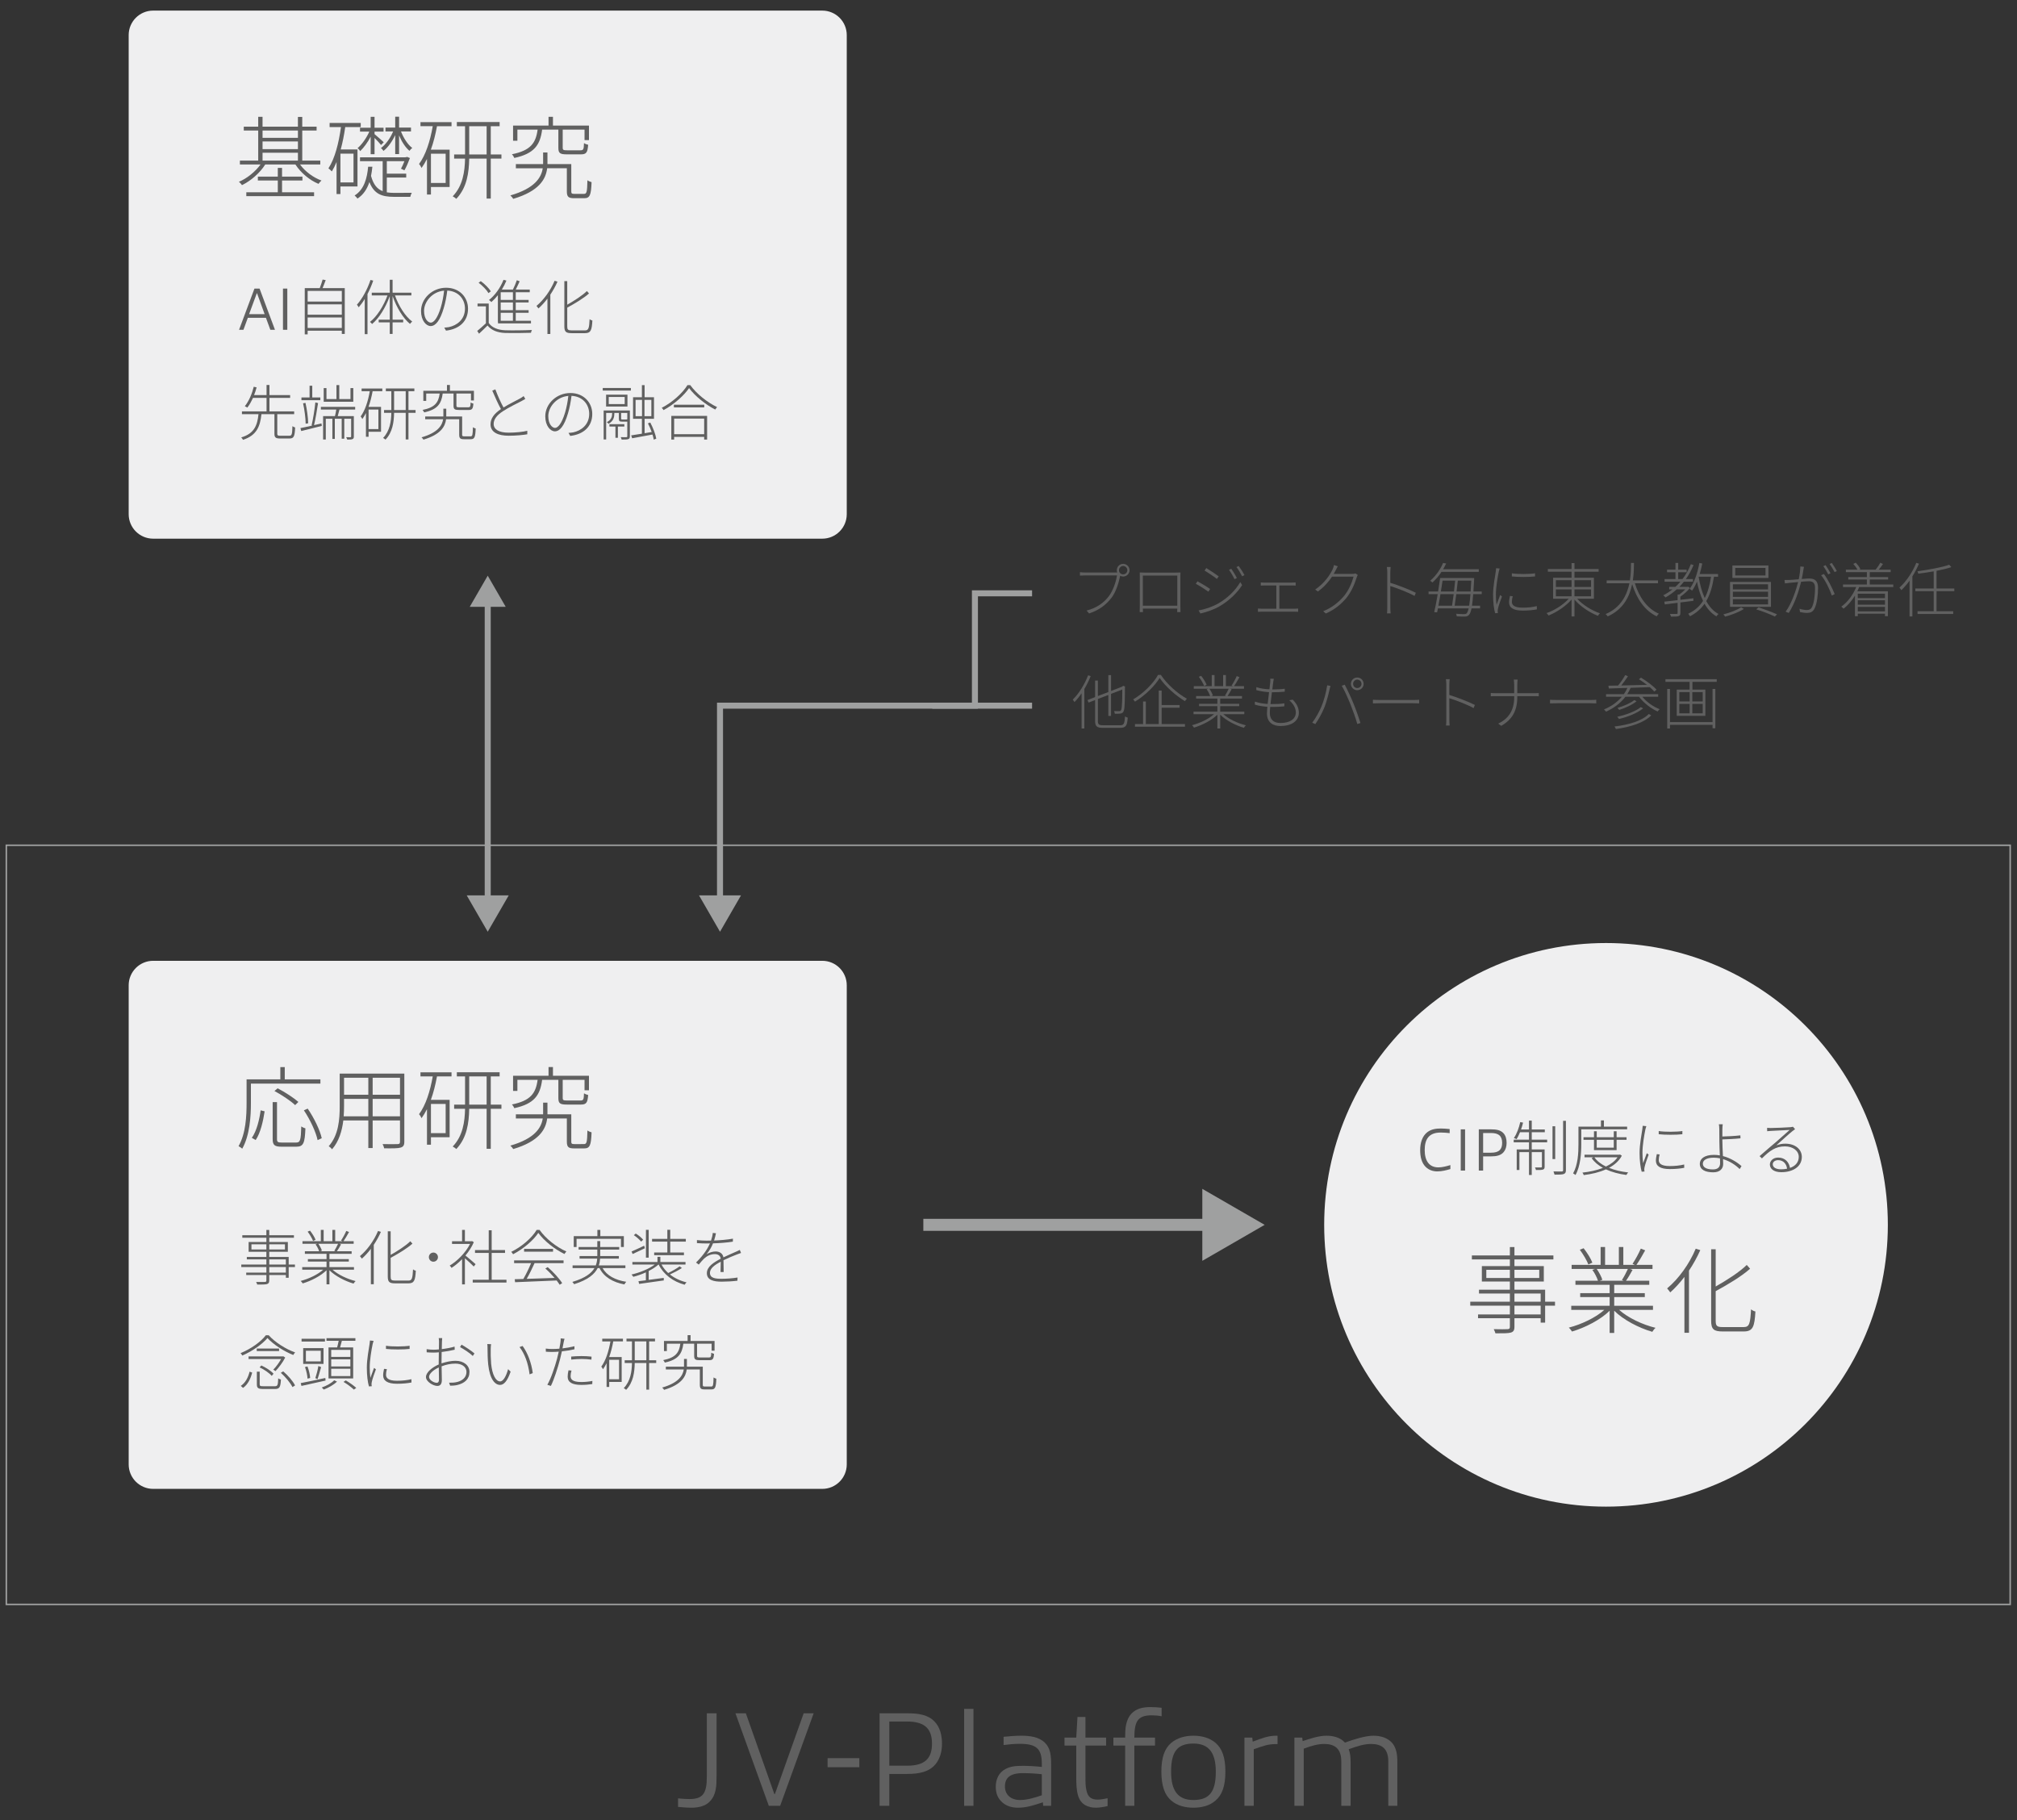
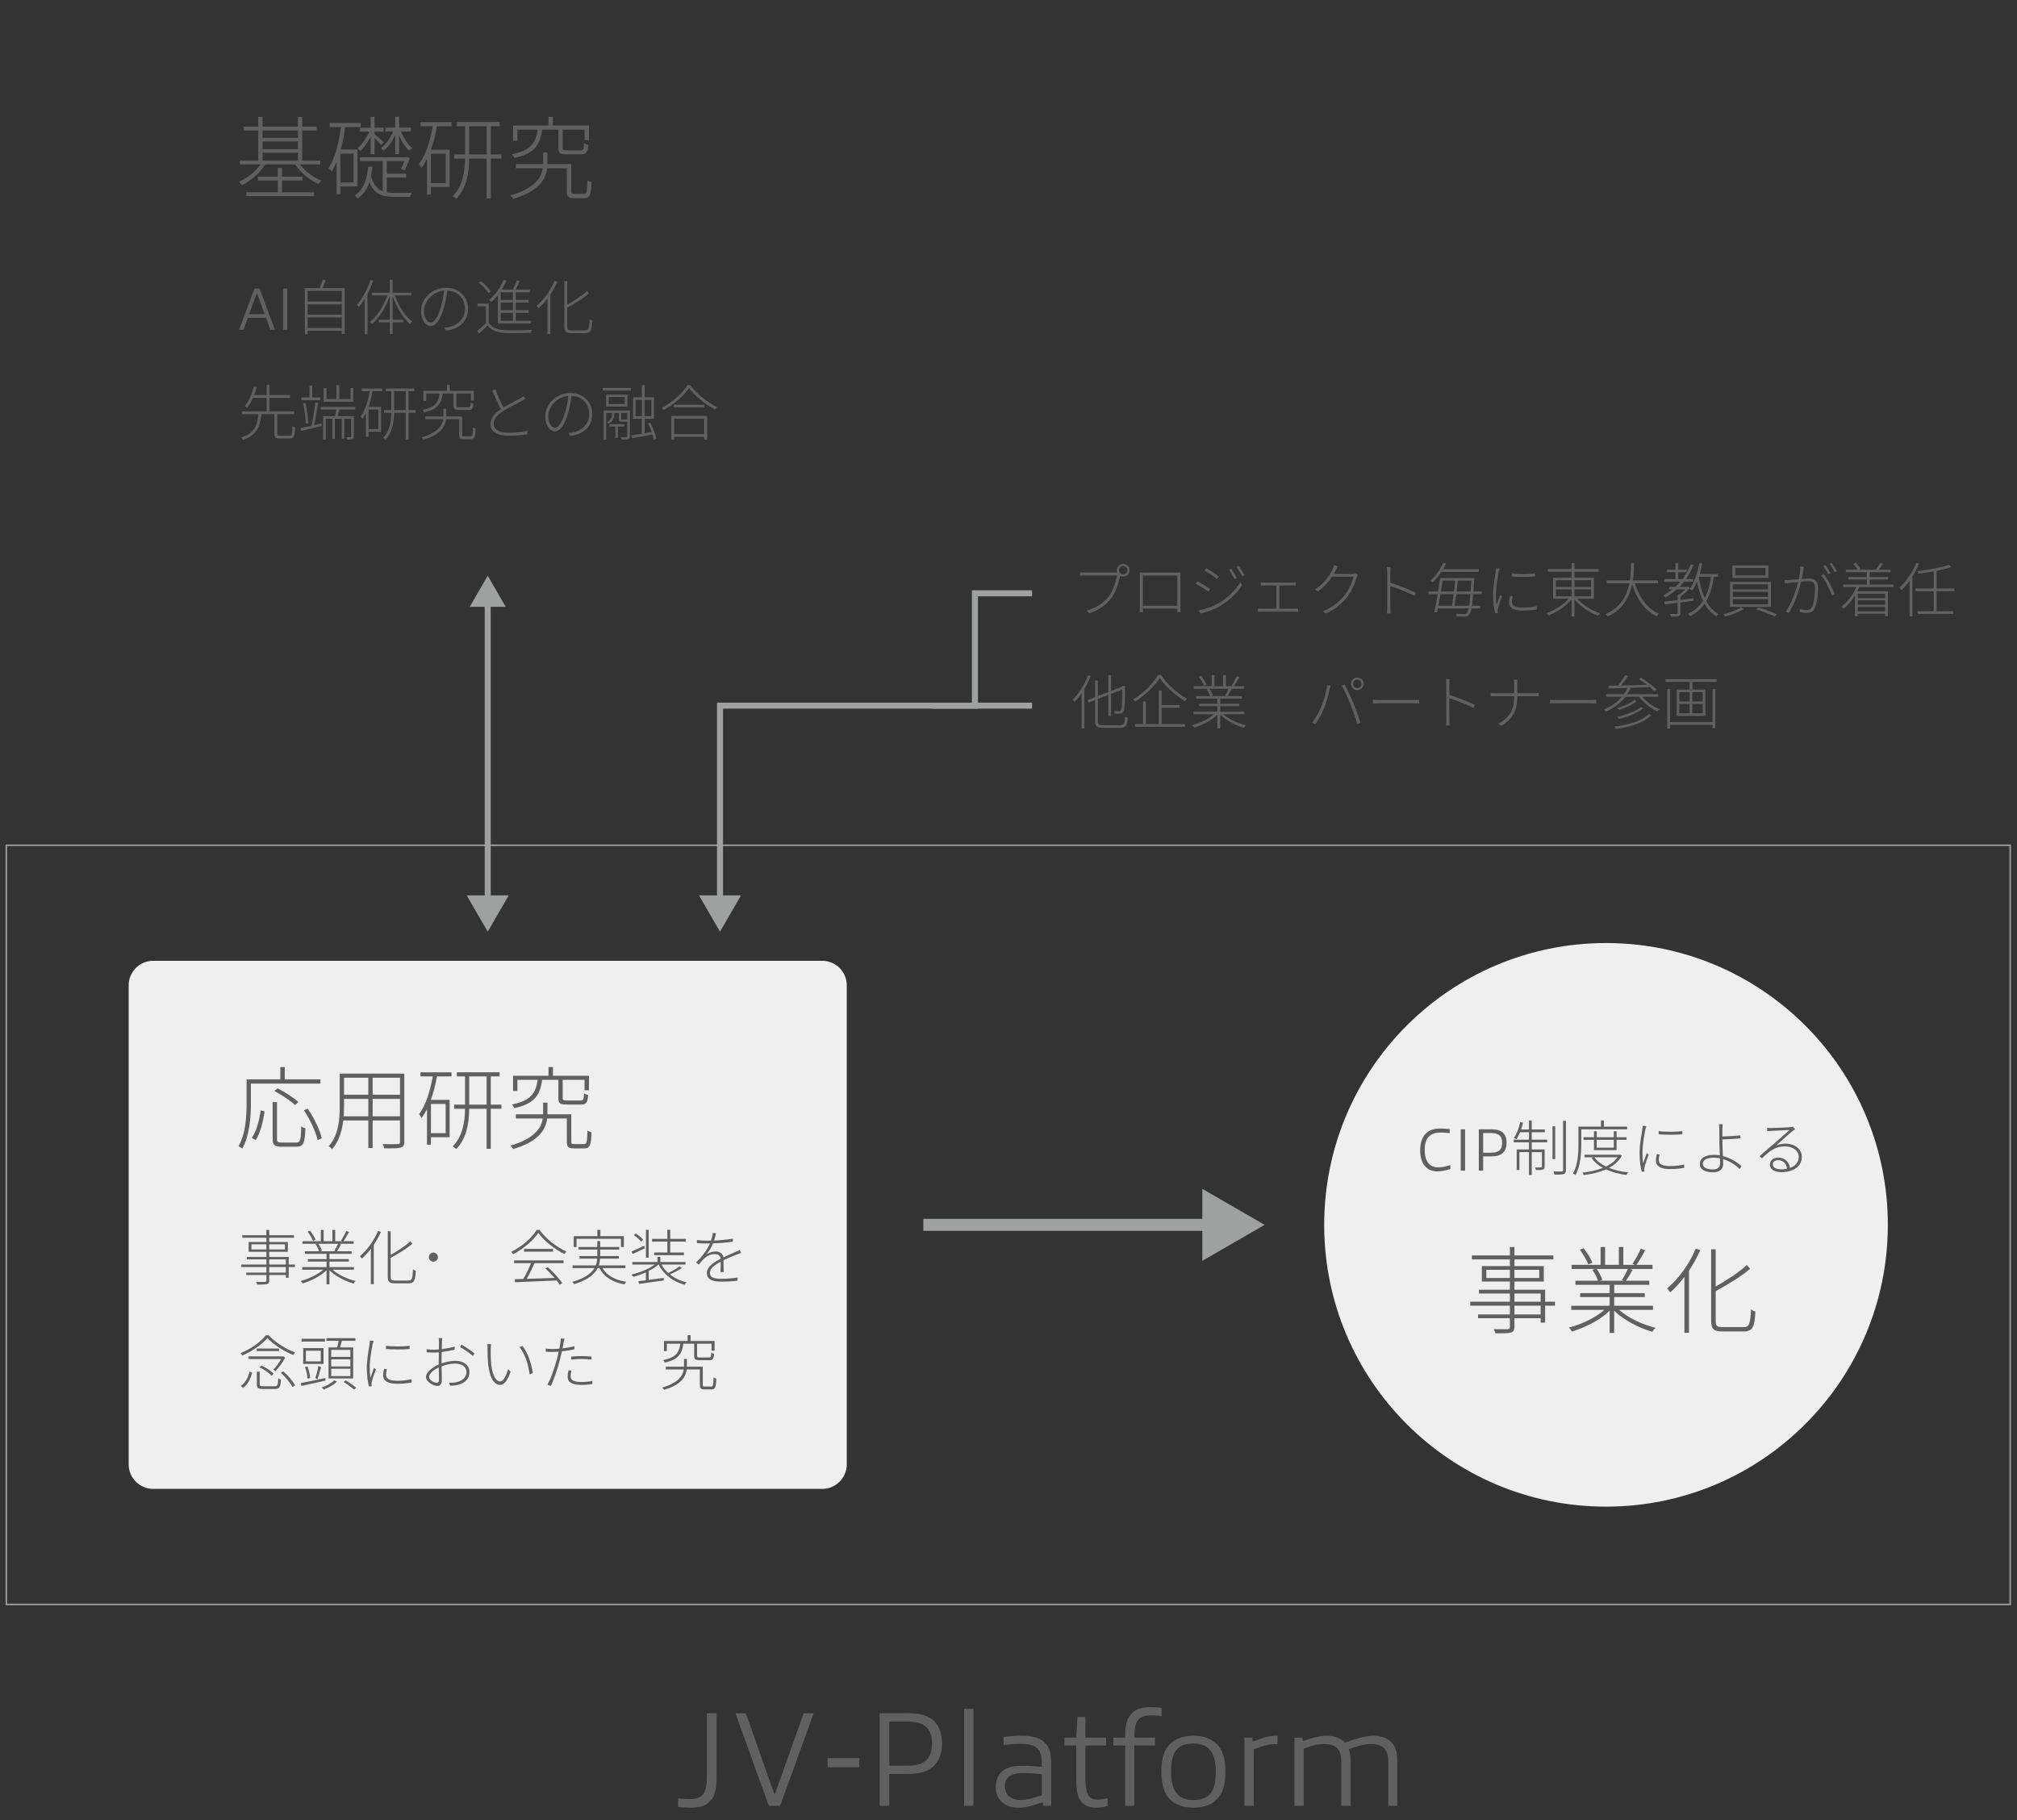
<svg xmlns="http://www.w3.org/2000/svg" version="1.1" id="レイヤー_1" x="0px" y="0px" width="410px" height="370px" viewBox="0 0 410 370" enable-background="new 0 0 410 370" xml:space="preserve">
  <rect x="0" y="0" width="410" height="370" fill="#333333" stroke="none" />
  <g>
    <g>
      <g>
        <g>
          <path fill="#606060" d="M145.654,361.225c0,1.675-0.028,3.651-1.373,4.997c-0.934,1.017-2.526,1.264-3.707,1.264      c-0.906,0-1.895-0.083-2.746-0.165v-1.729c0.769,0.082,1.62,0.137,2.307,0.137c2.746,0,3.542-1.153,3.542-4.503v-12.933h1.978      V361.225z" />
          <path fill="#606060" d="M156.279,367.101l-6.782-18.809h2.115l5.793,16.42h0.11l5.849-16.42h2.031l-6.81,18.809H156.279z" />
          <path fill="#606060" d="M168.224,359.253v-1.84h6.453v1.84H168.224z" />
          <path fill="#606060" d="M190.163,358.644c-1.317,1.565-3.295,1.977-5.766,1.977h-3.625v6.48h-1.977v-18.809h5.656      c2.279,0,4.174,0.302,5.491,1.647c1.153,1.181,1.538,2.828,1.538,4.558C191.481,356.145,191.042,357.572,190.163,358.644z       M184.397,349.967h-3.625v8.979h3.625c3.651,0,5.052-1.51,5.052-4.503C189.449,351.175,187.665,349.967,184.397,349.967z" />
          <path fill="#606060" d="M195.984,367.101v-19.715h1.895v19.715H195.984z" />
          <path fill="#606060" d="M212.047,367.101l-0.055-0.714c-1.785,0.576-3.295,1.099-5.024,1.099c-1.153,0-2.334-0.275-3.213-1.071      c-0.906-0.796-1.346-1.813-1.346-3.213c0-1.455,0.604-2.883,2.005-3.597c1.043-0.549,2.114-0.632,3.569-0.632      c1.043,0,2.526,0.083,3.789,0.22v-0.687c0-3.075-1.181-4.009-4.503-4.009c-1.126,0-2.225,0.11-3.268,0.247v-1.675      c1.181-0.109,2.389-0.22,3.542-0.22c1.729,0,3.569,0.192,4.833,1.4c1.153,1.126,1.29,2.608,1.29,4.559v8.292H212.047z       M211.772,360.676c-1.181-0.138-2.746-0.22-3.844-0.22c-2.691,0-3.652,1.016-3.652,2.718c0,1.62,1.153,2.746,3.075,2.746      c1.4,0,2.884-0.439,4.421-0.961V360.676z" />
          <path fill="#606060" d="M222.782,367.485c-1.592,0-3.103-0.604-3.651-2.499c-0.303-1.016-0.357-2.307-0.357-3.597v-6.535h-2.389      v-1.62h2.389l0.247-4.201h1.62v4.201h4.201v1.62h-4.201v6.343c0,1.016,0,2.004,0.22,2.855c0.302,1.318,1.017,1.785,2.279,1.785      c0.687,0,1.428-0.165,2.004-0.275v1.593C224.458,367.293,223.579,367.485,222.782,367.485z" />
          <path fill="#606060" d="M228.714,367.101v-12.246h-2.389v-1.62h2.389c0-1.73,0.055-3.598,1.346-4.942      c0.933-0.934,2.169-1.264,3.816-1.264c0.741,0,1.537,0.055,2.251,0.138v1.729c-0.658-0.137-1.372-0.192-2.059-0.192      c-2.884,0-3.46,1.346-3.487,4.531h4.201v1.62h-4.201v12.246H228.714z" />
          <path fill="#606060" d="M238.077,366.029c-1.318-1.125-1.978-2.91-2.005-5.849c0-2.965,0.687-4.75,2.005-5.876      c1.235-1.043,2.883-1.455,4.503-1.455c1.647,0,3.295,0.412,4.503,1.455c1.318,1.126,2.005,2.911,2.005,5.849      c0,2.966-0.687,4.751-2.005,5.876c-1.208,1.071-2.855,1.456-4.503,1.456C240.96,367.485,239.313,367.101,238.077,366.029z       M247.139,360.181c0-3.816-1.373-5.738-4.559-5.738c-3.295,0-4.53,1.702-4.53,5.711c0,3.845,1.373,5.767,4.53,5.767      C245.875,365.92,247.139,364.19,247.139,360.181z" />
          <path fill="#606060" d="M252.959,367.101v-13.866h1.593l0.082,0.823c2.032-0.741,3.104-1.208,4.86-1.208      c0.027,0,0.138,0,0.192,0v1.702c-0.11,0-0.302,0-0.385,0c-1.482,0-2.416,0.33-4.448,1.044v11.505H252.959z" />
          <path fill="#606060" d="M282.202,367.101v-9.034c0-2.636-1.373-3.542-3.515-3.542c-1.29,0-2.636,0.385-4.53,1.071      c0.302,0.769,0.384,1.647,0.384,2.554v8.951h-1.895v-9.034c0-2.636-1.373-3.542-3.487-3.542c-1.208,0-2.471,0.33-4.146,0.961      v11.615h-1.895v-13.866h1.592l0.083,0.714c1.647-0.55,3.295-1.099,4.86-1.099c1.428,0,2.828,0.385,3.734,1.4      c1.757-0.632,4.091-1.4,5.793-1.4c1.511,0,2.938,0.439,3.872,1.538c0.796,1.016,0.988,2.278,0.988,3.762v8.951H282.202z" />
        </g>
      </g>
      <g>
        <g>
          <path fill="#606060" d="M226.891,116.39c0.072,0,0.145,0,0.217,0c-0.061-0.144-0.084-0.3-0.084-0.468      c0-0.72,0.564-1.296,1.283-1.296c0.709,0,1.297,0.576,1.297,1.296c0,0.708-0.588,1.284-1.297,1.284      c-0.228,0-0.432-0.061-0.611-0.156l-0.012,0.06c-0.252,1.309-0.853,3.288-1.776,4.452c-1.08,1.368-2.412,2.448-4.524,3.145      l-0.516-0.588c2.088-0.528,3.492-1.572,4.512-2.893c0.877-1.14,1.5-3.023,1.668-4.248h-6.468c-0.433,0-0.756,0.024-1.056,0.036      v-0.696c0.312,0.036,0.672,0.072,1.068,0.072H226.891z M229.159,115.922c0-0.468-0.384-0.864-0.853-0.864      c-0.467,0-0.852,0.396-0.852,0.864s0.385,0.84,0.852,0.84C228.775,116.762,229.159,116.39,229.159,115.922z" />
          <path fill="#606060" d="M239.936,123.11c0,0.336,0.012,1.141,0.023,1.32h-0.672c0.012-0.108,0.012-0.396,0.023-0.708h-6.995      c0,0.3,0,0.6,0.012,0.708h-0.66c0.013-0.204,0.024-0.984,0.024-1.32v-5.939c0-0.229,0-0.528-0.012-0.792      c0.455,0.023,0.695,0.023,0.959,0.023h6.336c0.24,0,0.66,0,0.984-0.023c-0.023,0.252-0.023,0.54-0.023,0.792V123.11z       M239.311,123.134v-0.024v-6.107h-7.008v6.107v0.024H239.311z" />
          <path fill="#606060" d="M245.983,119.738l-0.349,0.54c-0.539-0.396-1.871-1.248-2.556-1.596l0.336-0.516      C244.075,118.514,245.527,119.402,245.983,119.738z M247.639,122.678c1.969-1.14,3.492-2.664,4.477-4.344l0.372,0.611      c-0.996,1.584-2.628,3.156-4.524,4.272c-1.199,0.72-2.82,1.248-3.959,1.5l-0.361-0.624      C244.951,123.866,246.475,123.35,247.639,122.678z M247.735,117.17l-0.372,0.516c-0.516-0.42-1.859-1.32-2.508-1.691      l0.348-0.517C245.863,115.862,247.279,116.822,247.735,117.17z M251.42,117.506l-0.48,0.228      c-0.264-0.563-0.756-1.403-1.116-1.896l0.456-0.216C250.567,116.018,251.131,116.918,251.42,117.506z M252.967,116.918      l-0.479,0.228c-0.276-0.563-0.769-1.38-1.152-1.872l0.456-0.216C252.092,115.442,252.667,116.342,252.967,116.918z" />
          <path fill="#606060" d="M263.131,123.747c0.264,0,0.516-0.013,0.744-0.036v0.66c-0.229-0.013-0.564-0.024-0.744-0.024h-6.636      c-0.239,0-0.517,0.012-0.792,0.024v-0.66c0.264,0.023,0.54,0.036,0.792,0.036h2.952v-4.729h-2.412c-0.145,0-0.516,0-0.756,0.024      v-0.637c0.252,0.024,0.6,0.036,0.744,0.036h5.556c0.3,0,0.576-0.023,0.792-0.036v0.637c-0.229-0.024-0.527-0.024-0.792-0.024      h-2.521v4.729H263.131z" />
          <path fill="#606060" d="M275.995,116.882c-0.06,0.132-0.192,0.396-0.228,0.528c-0.396,1.283-1.104,2.987-2.125,4.199      c-1.104,1.284-2.387,2.34-4.139,3.108l-0.541-0.468c1.524-0.576,3-1.656,4.152-2.988c1.02-1.176,1.704-2.82,2.027-4.032h-4.379      c-0.672,1.008-1.597,2.112-2.869,3.012l-0.551-0.396c1.896-1.284,3.107-3.096,3.588-4.212c0.072-0.168,0.191-0.516,0.228-0.769      l0.78,0.253c-0.145,0.239-0.252,0.468-0.336,0.636c-0.133,0.275-0.301,0.588-0.492,0.912h3.779c0.301,0,0.492-0.024,0.637-0.097      L275.995,116.882z" />
          <path fill="#606060" d="M287.539,121.142c-1.332-0.731-3.6-1.596-4.932-2.004l0.012,4.284c0,0.408,0.012,0.936,0.061,1.271      h-0.744c0.048-0.323,0.06-0.84,0.06-1.271v-7.021c0-0.288-0.024-0.792-0.084-1.14h0.769c-0.037,0.336-0.072,0.852-0.072,1.14      v2.076c1.572,0.48,3.816,1.344,5.195,2.028L287.539,121.142z" />
          <path fill="#606060" d="M299.455,120.782c-0.072,0.984-0.156,1.753-0.24,2.354h1.645v0.538h-1.74      c-0.145,0.697-0.3,1.081-0.492,1.297c-0.228,0.264-0.468,0.348-0.84,0.371c-0.359,0.012-1.031,0-1.668-0.048      c-0.012-0.155-0.061-0.383-0.168-0.526c0.732,0.06,1.416,0.072,1.68,0.072c0.229,0,0.373-0.024,0.504-0.169      c0.145-0.144,0.276-0.456,0.396-0.997h-6.24c-0.06,0.288-0.119,0.564-0.168,0.805l-0.588-0.048      c0.229-0.937,0.48-2.28,0.708-3.648h-1.86v-0.539h1.944c0.156-0.973,0.3-1.921,0.408-2.735h0.216v-0.013h6.3v0.013h0.408      c0,0,0,0.239-0.013,0.335c-0.047,0.911-0.096,1.704-0.143,2.4h1.691v0.539H299.455z M293.012,116.257      c-0.492,0.757-1.104,1.513-1.849,2.16c-0.108-0.132-0.323-0.276-0.456-0.348c1.271-1.079,2.172-2.507,2.628-3.623l0.624,0.096      c-0.168,0.372-0.371,0.769-0.611,1.177h7.248v0.538H293.012z M292.807,120.782c-0.144,0.828-0.275,1.633-0.42,2.354h2.772      c0.108-0.661,0.228-1.489,0.336-2.354H292.807z M293.239,118.034c-0.108,0.696-0.228,1.453-0.349,2.209h2.664      c0.097-0.769,0.181-1.537,0.24-2.209H293.239z M298.639,123.135c0.097-0.589,0.181-1.357,0.265-2.354h-2.88      c-0.108,0.864-0.229,1.692-0.336,2.354H298.639z M298.939,120.243c0.048-0.648,0.096-1.381,0.132-2.209h-2.736      c-0.071,0.685-0.155,1.453-0.252,2.209H298.939z" />
          <path fill="#606060" d="M304.844,115.574c-0.061,0.156-0.133,0.408-0.181,0.624c-0.264,1.272-0.588,3.229-0.588,4.645      c0,0.756,0.036,1.344,0.132,2.112c0.217-0.601,0.528-1.465,0.732-1.992l0.371,0.288c-0.275,0.731-0.719,1.968-0.815,2.496      c-0.036,0.155-0.06,0.348-0.06,0.504c0.012,0.12,0.035,0.264,0.048,0.372l-0.563,0.035c-0.24-0.852-0.421-2.159-0.421-3.756      c0-1.704,0.408-3.744,0.552-4.752c0.037-0.252,0.061-0.468,0.072-0.647L304.844,115.574z M307.495,121.214      c-0.12,0.432-0.168,0.804-0.168,1.128c0,0.54,0.312,1.188,2.172,1.188c1.056,0,1.992-0.096,2.892-0.312l0.013,0.66      c-0.708,0.144-1.716,0.252-2.868,0.252c-1.956,0-2.784-0.624-2.784-1.681c0-0.384,0.084-0.827,0.181-1.296L307.495,121.214z       M312.031,116.546v0.636c-1.164,0.145-3.54,0.145-4.716,0v-0.636C308.504,116.75,310.903,116.726,312.031,116.546z" />
          <path fill="#606060" d="M320.6,121.717c1.127,1.26,3,2.412,4.632,2.964c-0.144,0.12-0.324,0.349-0.421,0.504      c-1.668-0.636-3.588-1.92-4.764-3.3v3.433h-0.588v-3.444c-1.152,1.355-3.06,2.604-4.68,3.252      c-0.096-0.156-0.275-0.372-0.408-0.492c1.572-0.54,3.396-1.68,4.512-2.916h-3.18v-4.271h3.756v-1.226h-4.824v-0.55h4.824v-1.2      h0.588v1.2h4.908v0.55h-4.908v1.226h3.948v4.271H320.6z M316.268,119.331h3.191v-1.381h-3.191V119.331z M316.268,121.215h3.191      v-1.394h-3.191V121.215z M320.047,117.95v1.381h3.373v-1.381H320.047z M323.42,119.822h-3.373v1.394h3.373V119.822z" />
          <path fill="#606060" d="M332.323,118.574c0.864,2.832,2.521,5.16,4.872,6.181c-0.156,0.132-0.324,0.372-0.432,0.54      c-2.412-1.152-4.068-3.54-4.992-6.553c-0.504,2.496-1.776,5.137-4.969,6.564c-0.096-0.156-0.275-0.36-0.432-0.468      c3.12-1.332,4.344-3.876,4.848-6.265h-4.631v-0.575h4.728c0.216-1.368,0.216-2.641,0.228-3.553h0.6      c-0.012,0.937-0.023,2.196-0.228,3.553h5.112v0.575H332.323z" />
          <path fill="#606060" d="M341.575,122.474v2.148c0,0.36-0.084,0.539-0.372,0.623c-0.275,0.107-0.756,0.107-1.536,0.107      c-0.036-0.155-0.132-0.383-0.216-0.55c0.672,0.012,1.188,0.012,1.355,0c0.168,0,0.205-0.048,0.205-0.181v-2.076      c-0.973,0.12-1.873,0.24-2.604,0.324l-0.097-0.564c0.721-0.072,1.668-0.18,2.701-0.3v-1.152h0.359      c0.42-0.301,0.864-0.685,1.2-1.045h-1.74c-0.696,0.637-1.464,1.177-2.28,1.645c-0.096-0.12-0.324-0.336-0.455-0.432      c0.672-0.349,1.295-0.757,1.871-1.213h-0.66v-0.502h1.248c0.36-0.324,0.696-0.673,1.021-1.046h-3.216v-0.538h2.22v-1.394h-1.716      v-0.526h1.716v-1.368h0.552v1.368h1.717v0.526h-1.717v1.394h0.877c0.684-0.901,1.248-1.908,1.691-3.025l0.552,0.168      c-0.432,1.045-0.948,2.005-1.56,2.857h1.439v0.538h-1.848c-0.288,0.373-0.6,0.722-0.924,1.046h1.668l0.119-0.036l0.373,0.251      c-0.516,0.659-1.272,1.319-1.944,1.776v0.636l2.64-0.313l0.012,0.517L341.575,122.474z M348.403,117.242      c-0.312,2.005-0.792,3.636-1.572,4.944c0.636,1.164,1.452,2.077,2.496,2.629c-0.144,0.107-0.336,0.323-0.433,0.479      c-0.995-0.574-1.787-1.463-2.411-2.567c-0.732,1.068-1.692,1.896-2.952,2.556c-0.061-0.12-0.252-0.383-0.372-0.515      c1.332-0.624,2.304-1.488,3.024-2.617c-0.541-1.128-0.948-2.46-1.236-3.912c-0.288,0.685-0.612,1.309-0.984,1.823      c-0.107-0.096-0.359-0.275-0.504-0.359c0.961-1.272,1.608-3.228,1.98-5.256l0.588,0.108c-0.145,0.732-0.324,1.452-0.528,2.136      h3.732v0.552H348.403z M345.295,117.302c0.264,1.572,0.66,3.035,1.225,4.271c0.623-1.176,1.031-2.615,1.283-4.332h-2.483      L345.295,117.302z" />
          <path fill="#606060" d="M354.475,123.793c-0.959,0.624-2.52,1.224-3.803,1.56c-0.072-0.132-0.252-0.336-0.373-0.456      c1.26-0.312,2.844-0.899,3.612-1.439L354.475,123.793z M359.983,118.299v5.063h-8.316v-5.063H359.983z M359.467,114.951v2.543      h-7.32v-2.543H359.467z M352.243,119.823h7.151v-1.045h-7.151V119.823z M352.243,121.334h7.151v-1.045h-7.151V121.334z       M352.243,122.871h7.151v-1.069h-7.151V122.871z M352.723,116.991h6.156v-1.537h-6.156V116.991z M357.463,123.469      c1.225,0.396,2.844,1.008,3.756,1.416l-0.455,0.444c-0.889-0.433-2.496-1.068-3.769-1.452L357.463,123.469z" />
          <path fill="#606060" d="M366.691,115.226c-0.036,0.168-0.072,0.336-0.096,0.528c-0.049,0.312-0.181,1.188-0.349,1.943      c0.636-0.048,1.212-0.096,1.513-0.096c0.936,0,1.799,0.324,1.799,1.848c0,1.416-0.203,3.265-0.695,4.225      c-0.372,0.768-0.912,0.924-1.607,0.924c-0.433,0-1.009-0.096-1.369-0.18l-0.096-0.66c0.516,0.156,1.116,0.252,1.452,0.252      c0.456,0,0.84-0.084,1.116-0.66c0.408-0.876,0.588-2.472,0.588-3.816c0-1.151-0.54-1.367-1.296-1.367      c-0.336,0-0.912,0.036-1.536,0.096c-0.408,1.668-1.164,4.2-2.508,6.348l-0.637-0.264c1.225-1.632,2.16-4.5,2.533-6.024      c-0.721,0.061-1.404,0.133-1.765,0.168c-0.24,0.024-0.636,0.072-0.912,0.108l-0.084-0.696c0.349,0.013,0.601,0.013,0.937,0      c0.408-0.012,1.176-0.084,1.955-0.144c0.168-0.804,0.313-1.776,0.324-2.604L366.691,115.226z M370.735,116.678      c0.743,0.912,1.788,3.024,2.208,4.092l-0.588,0.3c-0.372-1.151-1.356-3.191-2.172-4.128L370.735,116.678z M371.623,116.762      c-0.229-0.492-0.66-1.212-0.984-1.668l0.457-0.204c0.299,0.432,0.744,1.14,0.996,1.644L371.623,116.762z M372.92,116.306      c-0.277-0.54-0.673-1.2-1.009-1.656l0.444-0.204c0.312,0.444,0.791,1.177,1.02,1.633L372.92,116.306z" />
          <path fill="#606060" d="M377.911,119.341c-0.108,0.301-0.239,0.589-0.372,0.865h6.217v5.063h-0.589v-0.504h-5.532v0.504h-0.576      v-4.187c-0.647,1.067-1.451,1.979-2.315,2.663c-0.097-0.107-0.312-0.324-0.456-0.42c1.284-0.924,2.364-2.352,3.023-3.984h-2.676      v-0.515h4.849v-1.021h-3.78v-0.49h3.78v-1.01h-4.272v-0.502h2.364c-0.192-0.36-0.528-0.816-0.853-1.164l0.48-0.252      c0.396,0.384,0.78,0.912,0.96,1.296l-0.228,0.12h3.396l-0.048-0.024c0.313-0.372,0.721-0.983,0.936-1.38l0.541,0.264      c-0.276,0.396-0.588,0.816-0.865,1.141h2.425v0.502h-4.248v1.01h3.731v0.49h-3.731v1.021h4.776v0.515H377.911z M377.635,120.698      v0.89h5.532v-0.89H377.635z M383.167,122.03h-5.532v0.889h5.532V122.03z M383.167,124.275v-0.901h-5.532v0.901H383.167z" />
          <path fill="#606060" d="M390.079,114.59c-0.384,0.888-0.84,1.775-1.344,2.58v8.147h-0.576v-7.284      c-0.528,0.732-1.092,1.393-1.668,1.944c-0.06-0.107-0.265-0.396-0.384-0.528c1.355-1.212,2.64-3.084,3.42-5.027L390.079,114.59z       M393.643,120.182v4.08h3.385v0.552h-7.248v-0.552h3.288v-4.08h-3.732v-0.552h3.732v-3.48c-1.032,0.192-2.136,0.336-3.132,0.469      c-0.024-0.145-0.108-0.349-0.18-0.48c2.279-0.324,5.004-0.804,6.467-1.332l0.433,0.48c-0.815,0.287-1.872,0.527-3.013,0.756      v3.588h3.613v0.552H393.643z" />
        </g>
      </g>
      <g>
        <g>
          <path fill="#606060" d="M221.707,137.44c-0.359,0.912-0.793,1.788-1.285,2.616v8.04h-0.563v-7.164      c-0.455,0.672-0.947,1.284-1.451,1.8c-0.049-0.12-0.24-0.384-0.348-0.504c1.235-1.2,2.398-3.061,3.119-4.944L221.707,137.44z       M227.707,147.436c0.756,0,0.876-0.36,0.984-1.8c0.144,0.107,0.371,0.216,0.552,0.252c-0.132,1.571-0.323,2.076-1.548,2.076      h-3.432c-1.273,0-1.656-0.265-1.656-1.404v-4.248l-1.332,0.516l-0.217-0.516l1.549-0.6v-3.36h0.563v3.144l2.126-0.815v-3.433      h0.551v3.217l2.245-0.876l0.096-0.072l0.12-0.108l0.396,0.168l-0.037,0.12c0,2.232-0.035,4.116-0.18,4.632      c-0.107,0.504-0.383,0.696-0.73,0.732c-0.313,0.048-0.816,0.048-1.141,0.036c-0.024-0.181-0.084-0.396-0.168-0.54      c0.384,0.023,0.864,0.012,1.032,0.012c0.24,0,0.384-0.06,0.48-0.408c0.12-0.408,0.168-1.979,0.168-3.983l-2.281,0.876v4.487      h-0.551v-4.26l-2.126,0.816v4.476c0,0.672,0.193,0.864,1.069,0.864H227.707z" />
          <path fill="#606060" d="M235.975,137.2c1.225,1.872,3.408,3.805,5.293,4.849c-0.145,0.119-0.301,0.323-0.396,0.491      c-1.884-1.128-4.031-3.035-5.148-4.728c-0.947,1.584-2.939,3.563-5.016,4.824c-0.084-0.132-0.24-0.324-0.372-0.456      c2.089-1.225,4.128-3.265,5.064-4.98H235.975z M236.131,147.196h4.74v0.54h-10.164v-0.54h1.645V142.6h0.563v4.596h2.628v-6.815      h0.588v2.939h3.648v0.552h-3.648V147.196z" />
          <path fill="#606060" d="M248.659,145.179c1.116,1.008,2.964,1.872,4.597,2.268c-0.145,0.12-0.313,0.349-0.408,0.505      c-1.705-0.492-3.66-1.513-4.813-2.664v2.808h-0.576v-2.808c-1.14,1.14-3.096,2.136-4.752,2.628      c-0.096-0.156-0.275-0.385-0.408-0.492c1.584-0.408,3.396-1.26,4.488-2.244h-4.176v-0.515h4.848v-1.105h-3.72v-0.49h3.72v-1.058      h-4.32v-0.515h2.845c-0.12-0.396-0.408-0.961-0.708-1.369l0.336-0.12h-2.952v-0.515h3.66v-2.256h0.563v2.256h1.74v-2.256h0.564      v2.256h1.451l-0.287-0.132c0.348-0.517,0.804-1.356,1.043-1.92l0.553,0.216c-0.348,0.624-0.756,1.344-1.104,1.836h2.027v0.515      h-2.844l0.324,0.12c-0.264,0.48-0.553,0.997-0.828,1.369h2.939v0.515h-4.428v1.058h3.864v0.49h-3.864v1.105h4.896v0.515H248.659      z M244.771,139.445c-0.192-0.504-0.648-1.284-1.08-1.86l0.48-0.191c0.443,0.563,0.924,1.319,1.104,1.823L244.771,139.445z       M245.827,140.007c0.3,0.433,0.601,0.997,0.708,1.369l-0.313,0.12h3.013l-0.228-0.084c0.252-0.385,0.563-0.973,0.756-1.405      H245.827z" />
-           <path fill="#606060" d="M262.771,142.228c0.816,0.84,1.248,1.656,1.248,2.664c0,1.74-1.561,2.7-3.744,2.7      c-1.44,0-2.736-0.672-2.736-2.557c0-0.323,0.036-0.804,0.084-1.355c-0.863-0.061-1.788-0.192-2.556-0.444l0.024-0.612      c0.779,0.288,1.728,0.433,2.592,0.48c0.084-0.769,0.191-1.62,0.287-2.4c-0.863-0.048-1.836-0.191-2.604-0.42l0.023-0.6      c0.756,0.275,1.789,0.408,2.652,0.444c0.072-0.589,0.133-1.104,0.168-1.477c0.024-0.252,0.024-0.444,0-0.684l0.721,0.023      c-0.061,0.252-0.084,0.456-0.121,0.685c-0.047,0.384-0.107,0.899-0.18,1.476h0.084c0.889,0,1.705-0.036,2.448-0.144l-0.012,0.6      c-0.78,0.072-1.513,0.12-2.437,0.12h-0.168c-0.096,0.78-0.203,1.632-0.287,2.4h0.312c0.853,0,1.655-0.013,2.508-0.145      l-0.012,0.612c-0.864,0.084-1.62,0.12-2.437,0.12c-0.144,0-0.287,0-0.432-0.013c-0.048,0.504-0.072,0.948-0.072,1.261      c0,1.199,0.672,2.016,2.137,2.016c1.871,0,3.144-0.756,3.144-2.148c0-0.779-0.42-1.728-1.345-2.472L262.771,142.228z" />
          <path fill="#606060" d="M269.779,139.312l0.672,0.132c-0.061,0.229-0.12,0.444-0.18,0.685c-0.156,0.684-0.576,2.544-1.129,3.84      c-0.443,1.056-1.067,2.22-1.775,3.228l-0.624-0.275c0.756-1.009,1.416-2.257,1.836-3.217      C269.096,142.504,269.611,140.608,269.779,139.312z M272.743,139.408l0.601-0.216c0.455,0.84,1.199,2.388,1.739,3.72      c0.517,1.236,1.152,3.036,1.464,4.068l-0.647,0.204c-0.288-1.104-0.912-2.796-1.416-4.068      C273.991,141.892,273.271,140.284,272.743,139.408z M275.887,137.728c0.721,0,1.297,0.576,1.297,1.296      c0,0.708-0.576,1.284-1.297,1.284c-0.707,0-1.283-0.576-1.283-1.284C274.604,138.304,275.18,137.728,275.887,137.728z       M275.887,139.875c0.469,0,0.864-0.384,0.864-0.852s-0.396-0.864-0.864-0.864c-0.467,0-0.84,0.396-0.84,0.864      S275.42,139.875,275.887,139.875z" />
          <path fill="#606060" d="M279.079,142.251c0.312,0.024,0.815,0.049,1.524,0.049h6.647c0.624,0,0.984-0.024,1.224-0.049v0.744      c-0.215-0.012-0.659-0.036-1.211-0.036h-6.66c-0.66,0-1.2,0.013-1.524,0.036V142.251z" />
          <path fill="#606060" d="M299.539,143.944c-1.332-0.731-3.6-1.596-4.932-2.004l0.012,4.284c0,0.408,0.012,0.936,0.061,1.271      h-0.744c0.048-0.323,0.06-0.84,0.06-1.271v-7.021c0-0.288-0.024-0.792-0.084-1.14h0.769c-0.037,0.336-0.072,0.852-0.072,1.14      v2.076c1.572,0.48,3.816,1.344,5.195,2.028L299.539,143.944z" />
          <path fill="#606060" d="M311.899,140.92c0.312,0,0.731-0.013,0.888-0.036v0.659c-0.156-0.023-0.588-0.023-0.9-0.023h-3.467v0.24      c0,2.676-1.009,4.523-3.265,5.796l-0.612-0.456c2.124-1.008,3.252-2.725,3.252-5.34v-0.24h-3.768c-0.42,0-0.828,0-0.996,0.023      v-0.672c0.168,0.024,0.576,0.049,0.973,0.049h3.791v-1.681c0-0.359-0.048-0.912-0.084-1.08h0.78      c-0.024,0.168-0.071,0.732-0.071,1.08v1.681H311.899z" />
          <path fill="#606060" d="M315.079,142.251c0.312,0.024,0.815,0.049,1.524,0.049h6.647c0.624,0,0.984-0.024,1.224-0.049v0.744      c-0.215-0.012-0.659-0.036-1.211-0.036h-6.66c-0.66,0-1.2,0.013-1.524,0.036V142.251z" />
          <path fill="#606060" d="M333.835,141.64c0.876,1.067,2.257,2.052,3.528,2.532c-0.145,0.107-0.313,0.323-0.408,0.468      c-1.355-0.601-2.88-1.765-3.779-3h-2.772c-1.021,1.344-2.399,2.328-3.937,3.036c-0.084-0.12-0.287-0.336-0.42-0.456      c1.428-0.588,2.688-1.452,3.637-2.58h-3.217v-0.528h3.625c0.275-0.396,0.516-0.815,0.719-1.271      c-1.428,0.048-2.735,0.096-3.779,0.119l-0.084-0.563c0.564-0.012,1.236-0.012,1.968-0.036c0.517-0.612,1.104-1.5,1.44-2.124      l0.564,0.24c-0.408,0.6-0.889,1.308-1.357,1.872c1.584-0.036,3.408-0.084,5.221-0.132c-0.527-0.408-1.104-0.805-1.632-1.128      l0.407-0.337c1.152,0.685,2.509,1.704,3.168,2.448l-0.455,0.384c-0.229-0.264-0.54-0.575-0.912-0.899l-3.9,0.144      c-0.191,0.456-0.42,0.889-0.684,1.284h6.287v0.528H333.835z M335.646,145.42c-1.379,1.464-4.151,2.363-7.176,2.783      c-0.06-0.155-0.18-0.372-0.299-0.516c2.975-0.348,5.663-1.176,6.983-2.544L335.646,145.42z M334.004,143.992      c-1.152,0.973-3.121,1.74-4.908,2.172c-0.084-0.132-0.229-0.323-0.36-0.456c1.752-0.372,3.72-1.092,4.788-1.956L334.004,143.992      z M332.672,142.552c-0.865,0.731-2.316,1.38-3.529,1.764c-0.084-0.12-0.239-0.3-0.371-0.408      c1.188-0.336,2.628-0.936,3.432-1.584L332.672,142.552z" />
          <path fill="#606060" d="M348.967,138.065v0.55h-4.944v1.574h2.628v5.338h-5.818v-5.338h2.615v-1.574h-4.907v-0.55H348.967z       M348.115,140.056h0.563v7.991h-0.563v-0.696h-8.652v0.744H338.9v-8.039h0.563v6.732h8.652V140.056z M341.358,142.588h2.102      v-1.885h-2.102V142.588z M341.358,145.012h2.102v-1.921h-2.102V145.012z M346.111,140.704h-2.113v1.885h2.113V140.704z       M346.111,143.091h-2.113v1.921h2.113V143.091z" />
        </g>
      </g>
      <g>
        <g>
          <g>
            <line fill="none" stroke="#9FA0A0" stroke-width="1.223" stroke-miterlimit="10" x1="99.14" y1="183.271" x2="99.14" y2="122.293" />
            <g>
              <polygon fill="#9FA0A0" points="103.409,182.021 99.141,189.413 94.872,182.021       " />
            </g>
            <g>
              <polygon fill="#9FA0A0" points="102.799,123.364 99.141,117.028 95.482,123.364       " />
            </g>
          </g>
        </g>
      </g>
      <g>
-         <path fill="#EFEFF0" d="M167.144,109.506H31.136c-2.75,0-4.979-2.229-4.979-4.98V7.133c0-2.75,2.229-4.979,4.979-4.979h136.007     c2.75,0,4.979,2.229,4.979,4.979v97.393C172.123,107.277,169.894,109.506,167.144,109.506z" />
        <g>
          <g>
            <path fill="#606060" d="M60.983,33.432c1.009,1.413,2.715,2.68,4.366,3.265c-0.202,0.165-0.458,0.459-0.605,0.68       c-1.798-0.734-3.632-2.273-4.696-3.944H53.92c-1.101,1.763-3.008,3.375-4.733,4.201c-0.146-0.22-0.403-0.514-0.624-0.68       c1.614-0.659,3.32-2.034,4.402-3.521h-4.201v-0.787h3.724v-6.11h-2.935v-0.786h2.935v-2h0.88v2h7.191v-1.981h0.88v1.981h2.917       v0.786h-2.917v6.11h3.668v0.787H60.983z M57.333,39.084h6.512v0.786H50.068v-0.786h6.402v-2.388h-4.054v-0.786h4.054v-1.781       h0.862v1.781h4.146v0.786h-4.146V39.084z M53.37,26.535v1.488h7.191v-1.488H53.37z M53.37,30.316h7.191v-1.562H53.37V30.316z        M53.37,32.645h7.191v-1.598H53.37V32.645z" />
            <path fill="#606060" d="M69.201,37.909v1.542h-0.789v-6.514c-0.294,0.697-0.605,1.34-0.954,1.909       c-0.147-0.165-0.495-0.478-0.697-0.624c1.321-2.018,2.091-5.118,2.55-8.384H67v-0.844h6.329v0.844h-3.155       c-0.22,1.596-0.532,3.137-0.917,4.55h3.412v7.521H69.201z M71.86,31.232h-2.66v5.852h2.66V31.232z M78.629,39.102       c0.458,0.073,0.972,0.11,1.522,0.11c0.33,0,3.027,0,3.559-0.019c-0.128,0.201-0.275,0.586-0.312,0.823h-3.284       c-2.55,0-4.072-0.585-5.026-3.007c-0.458,1.376-1.192,2.568-2.421,3.355c-0.128-0.184-0.403-0.477-0.587-0.623       c1.944-1.21,2.55-3.541,2.751-5.852h0.862c-0.073,0.643-0.146,1.268-0.275,1.871c0.477,1.762,1.266,2.679,2.366,3.102v-6.093       h-4.604v-0.786h9.264v-0.037h0.165l0.147-0.055l0.568,0.238c-0.33,0.879-0.733,1.852-1.119,2.494l-0.697-0.33       c0.239-0.404,0.477-0.955,0.697-1.524h-3.577v2.534h3.944v0.786h-3.944V39.102z M75.346,25.968v-2.22h0.789v2.22h1.834v0.786       h-1.834v0.514c0.403,0.331,1.578,1.358,1.871,1.652l-0.55,0.55c-0.239-0.312-0.844-0.954-1.321-1.431v3.303h-0.789v-3.56       c-0.587,1.119-1.375,2.22-2.128,2.936c-0.11-0.202-0.33-0.459-0.532-0.605c0.862-0.716,1.834-2.092,2.385-3.358h-1.89v-0.786       H75.346z M80.335,27.452c-0.587,1.267-1.468,2.515-2.385,3.229c-0.11-0.184-0.33-0.44-0.514-0.587       c0.954-0.679,1.926-2.037,2.477-3.376h-1.56v-0.787h1.981V23.73h0.789v2.201h2.421v0.787h-2.036       c0.514,1.321,1.376,2.697,2.293,3.357c-0.183,0.147-0.44,0.386-0.568,0.587c-0.826-0.679-1.596-1.889-2.11-3.137v3.798h-0.789       V27.452z" />
            <path fill="#606060" d="M85.472,24.83h6.31v0.825h-2.953c-0.312,1.688-0.715,3.32-1.248,4.77h3.815v7.595H87.6v1.522h-0.807       v-7.228c-0.331,0.66-0.697,1.266-1.101,1.834c-0.074-0.201-0.331-0.623-0.514-0.807c1.375-1.853,2.256-4.659,2.788-7.687       h-2.495V24.83z M87.6,31.25v5.943h2.99V31.25H87.6z M101.926,32.241h-2.165v8.126h-0.844v-8.126h-3.54       c-0.055,2.88-0.459,5.906-2.624,8.182c-0.165-0.165-0.495-0.404-0.733-0.514c2.073-2.146,2.458-5.045,2.513-7.668h-2.219       v-0.844h2.219v-5.742h-1.669v-0.844h8.695v0.844h-1.798v5.742h2.165V32.241z M98.917,31.397v-5.742h-3.54v5.742H98.917z" />
            <path fill="#606060" d="M118.692,39.413c0.568,0,0.66-0.33,0.715-2.77c0.202,0.165,0.587,0.312,0.844,0.386       c-0.092,2.623-0.349,3.265-1.486,3.265h-2.036c-1.156,0-1.504-0.257-1.504-1.394v-4.696h-3.999       c-0.275,2.201-1.596,4.641-6.897,6.219c-0.11-0.202-0.367-0.496-0.587-0.697c4.971-1.431,6.292-3.632,6.585-5.521h-5.466V33.36       h5.54v-0.238v-2.128h0.88v2.146v0.221h4.843v5.54c0,0.439,0.11,0.513,0.679,0.513H118.692z M110.199,26.352       c-0.403,3.155-1.614,4.88-5.649,5.76c-0.092-0.22-0.312-0.587-0.496-0.752c3.779-0.752,4.861-2.256,5.228-5.008h-4.109v2.257       h-0.88v-3.082h7.209v-1.779h0.899v1.779h7.319v2.953h-0.899v-2.128h-4.439v3.706c0,0.403,0.128,0.495,0.88,0.495h2.733       c0.587,0,0.679-0.184,0.715-1.468c0.22,0.165,0.587,0.294,0.844,0.349c-0.11,1.577-0.385,1.944-1.467,1.944h-2.862       c-1.357,0-1.724-0.22-1.724-1.303v-3.724H110.199z" />
          </g>
        </g>
        <g>
          <g>
            <path fill="#606060" d="M54.953,67.042l-0.893-2.434h-3.681l-0.893,2.434h-0.893l3.13-8.377h1.04l3.131,8.377H54.953z        M52.25,59.62h-0.049l-1.565,4.243h3.155L52.25,59.62z" />
            <path fill="#606060" d="M57.521,67.042v-8.377h0.88v8.377H57.521z" />
            <path fill="#606060" d="M70.08,58.569v9.316h-0.599v-0.66h-6.946v0.746h-0.587v-9.402h3.045       c0.208-0.538,0.453-1.248,0.587-1.737l0.624,0.11c-0.196,0.538-0.428,1.149-0.636,1.627H70.08z M62.535,59.142v2.166h6.946       v-2.166H62.535z M62.535,61.869v2.105h6.946v-2.105H62.535z M69.481,66.676v-2.142h-6.946v2.142H69.481z" />
            <path fill="#606060" d="M75.864,57.051c-0.318,0.941-0.721,1.871-1.162,2.728v8.145H74.14v-7.154       c-0.379,0.636-0.807,1.211-1.223,1.7c-0.061-0.123-0.257-0.392-0.367-0.526c1.113-1.235,2.128-3.131,2.764-5.038L75.864,57.051       z M80.292,60.06c0.746,2.152,2.103,4.279,3.498,5.307c-0.135,0.11-0.331,0.331-0.453,0.478       c-1.418-1.162-2.751-3.388-3.534-5.662v4.806h2.152v0.551h-2.152v2.348h-0.575v-2.348h-2.25v-0.551h2.25v-4.794       c-0.819,2.287-2.177,4.501-3.596,5.675c-0.085-0.135-0.281-0.33-0.428-0.428c1.394-1.064,2.764-3.229,3.559-5.381h-3.192       v-0.563h3.657V56.88h0.575v2.617h3.815v0.563H80.292z" />
            <path fill="#606060" d="M90.307,66.602c0.331-0.012,0.709-0.073,0.966-0.11c1.553-0.33,3.241-1.504,3.241-3.754       c0-1.908-1.309-3.559-3.595-3.669c-0.147,1.198-0.392,2.482-0.722,3.571c-0.734,2.494-1.639,3.645-2.654,3.645       c-0.905,0-1.957-1.101-1.957-3.058c0-2.52,2.262-4.732,5.1-4.732c2.727,0,4.451,1.944,4.451,4.256       c0,2.519-1.712,4.146-4.476,4.463L90.307,66.602z M90.271,59.082c-2.47,0.22-4.072,2.312-4.072,4.097       c0,1.699,0.832,2.409,1.37,2.409c0.563,0,1.345-0.819,2.03-3.082C89.916,61.442,90.148,60.243,90.271,59.082z" />
            <path fill="#606060" d="M99.345,65.661c0.648,0.941,1.846,1.419,3.351,1.479c1.309,0.049,4.084,0.013,5.43-0.061       c-0.073,0.134-0.171,0.391-0.196,0.574c-1.284,0.049-3.901,0.073-5.209,0.037c-1.651-0.062-2.825-0.551-3.62-1.517       c-0.55,0.563-1.138,1.112-1.725,1.663l-0.367-0.563c0.514-0.416,1.186-1.003,1.761-1.553v-3.449h-1.7V61.71h2.275V65.661z        M99.295,59.583c-0.367-0.635-1.21-1.503-2.005-2.103l0.44-0.33c0.807,0.587,1.663,1.443,2.042,2.078L99.295,59.583z        M101.204,60.01c-0.416,0.526-0.869,1.004-1.321,1.395c-0.098-0.11-0.343-0.317-0.489-0.415       c1.235-0.967,2.311-2.482,2.959-4.109l0.587,0.159c-0.257,0.636-0.575,1.248-0.929,1.822h2.25       c0.293-0.574,0.611-1.345,0.795-1.896l0.575,0.22c-0.245,0.538-0.526,1.162-0.795,1.676h2.85v0.549h-2.85v1.555h2.617v0.524       h-2.617v1.566h2.617v0.537h-2.617v1.615h3.094v0.537h-6.701v-0.293h-0.024V60.01z M104.261,59.411h-2.482v1.555h2.482V59.411z        M104.261,61.49h-2.482v1.566h2.482V61.49z M104.261,63.593h-2.482v1.615h2.482V63.593z" />
            <path fill="#606060" d="M113.322,57.259c-0.403,0.917-0.905,1.81-1.455,2.642v7.998h-0.587v-7.191       c-0.575,0.759-1.199,1.431-1.822,1.993c-0.086-0.122-0.293-0.391-0.404-0.514c1.456-1.21,2.85-3.118,3.681-5.111       L113.322,57.259z M118.923,67.165c0.722,0,0.832-0.465,0.929-2.287c0.147,0.135,0.392,0.245,0.563,0.282       c-0.11,1.932-0.306,2.567-1.492,2.567h-2.715c-1.149,0-1.492-0.269-1.492-1.394v-9.185h0.587v4.794       c1.48-0.844,3.082-1.871,3.999-2.776l0.428,0.489c-1.113,0.991-2.837,2.019-4.427,2.887v3.803c0,0.66,0.147,0.819,0.893,0.819       H118.923z" />
            <path fill="#606060" d="M58.817,88.579c0.501,0,0.575-0.27,0.624-1.944c0.147,0.109,0.379,0.208,0.55,0.269       c-0.073,1.785-0.257,2.238-1.137,2.238h-1.908c-0.917,0-1.162-0.208-1.162-0.991v-3.949h-2.642       c-0.269,2.519-0.979,4.305-3.742,5.209c-0.073-0.146-0.245-0.366-0.367-0.489c2.654-0.782,3.278-2.458,3.51-4.72h-3.363v-0.575       h5.002v-2.739h-2.764c-0.33,0.733-0.709,1.431-1.149,1.969c-0.134-0.086-0.367-0.22-0.501-0.281       c0.856-1.052,1.504-2.666,1.81-3.95l0.587,0.123c-0.122,0.488-0.306,1.026-0.514,1.564h2.532v-2.054h0.587v2.054h4.207v0.575       H54.77v2.739h5.026v0.575h-3.436v3.962c0,0.343,0.11,0.416,0.624,0.416H58.817z" />
            <path fill="#606060" d="M65.348,86.083l0.062,0.501c-1.48,0.38-3.021,0.759-4.182,1.04l-0.159-0.6       c0.661-0.122,1.503-0.306,2.408-0.514l-0.134-0.049c0.281-1.187,0.624-3.266,0.759-4.659l0.55,0.146       c-0.208,1.382-0.526,3.277-0.82,4.477L65.348,86.083z M65.115,81.351h-3.839V80.8h1.651v-2.385h0.549V80.8h1.64V81.351z        M62.132,86.132c-0.012-1.125-0.232-2.838-0.526-4.146l0.489-0.086c0.305,1.32,0.524,3.009,0.549,4.146L62.132,86.132z        M69.004,83.258c-0.123,0.452-0.233,0.93-0.355,1.334h3.277v4.146c0,0.293-0.061,0.439-0.269,0.525       c-0.22,0.097-0.525,0.097-1.076,0.097c-0.037-0.134-0.135-0.341-0.22-0.487c0.404,0.013,0.771,0.013,0.869,0.013       c0.11-0.013,0.147-0.037,0.147-0.147v-3.608h-1.396v4.048h-0.524v-4.048h-1.396v4.097h-0.5v-4.097h-1.334v4.219h-0.549v-4.756       h2.408c0.098-0.404,0.208-0.906,0.27-1.334h-3.13v-0.549h6.97v0.549H69.004z M71.816,81.668h-6.015v-2.774h0.561v2.226h2.032       v-2.838h0.573v2.838h2.276v-2.226h0.573V81.668z" />
            <path fill="#606060" d="M73.505,78.978h4.207v0.551h-1.969c-0.208,1.125-0.477,2.214-0.832,3.18h2.543v5.063h-2.531v1.016       h-0.538v-4.818c-0.22,0.44-0.465,0.844-0.734,1.223c-0.049-0.135-0.22-0.416-0.342-0.538c0.917-1.235,1.504-3.106,1.859-5.124       h-1.663V78.978z M74.923,83.258v3.963h1.993v-3.963H74.923z M84.474,83.919h-1.443v5.417h-0.563v-5.417h-2.36       c-0.037,1.92-0.306,3.938-1.749,5.454c-0.11-0.11-0.331-0.27-0.489-0.343c1.382-1.431,1.639-3.363,1.675-5.111h-1.48v-0.563       h1.48v-3.828h-1.113v-0.563h5.796v0.563h-1.198v3.828h1.443V83.919z M82.469,83.357v-3.828h-2.36v3.828H82.469z" />
            <path fill="#606060" d="M95.651,88.701c0.379,0,0.44-0.22,0.477-1.847c0.135,0.11,0.392,0.208,0.563,0.257       c-0.061,1.749-0.232,2.177-0.99,2.177h-1.358c-0.77,0-1.002-0.171-1.002-0.93v-3.13h-2.666       c-0.184,1.467-1.064,3.094-4.598,4.146c-0.073-0.135-0.245-0.33-0.392-0.465c3.314-0.954,4.195-2.422,4.391-3.681h-3.645       v-0.563h3.693v-0.158v-1.419h0.587v1.431v0.146h3.229v3.693c0,0.294,0.073,0.343,0.453,0.343H95.651z M89.989,79.994       c-0.269,2.104-1.076,3.253-3.767,3.84c-0.061-0.146-0.208-0.392-0.33-0.501c2.519-0.502,3.241-1.505,3.485-3.339h-2.739v1.504       h-0.587v-2.055h4.806v-1.186h0.599v1.186h4.879v1.969h-0.599v-1.418h-2.959v2.47c0,0.27,0.085,0.331,0.587,0.331h1.822       c0.391,0,0.452-0.123,0.477-0.979c0.147,0.109,0.392,0.195,0.563,0.232c-0.073,1.052-0.256,1.296-0.978,1.296H93.34       c-0.905,0-1.149-0.146-1.149-0.868v-2.482H89.989z" />
            <path fill="#606060" d="M106.78,81.094c-0.208,0.135-0.44,0.257-0.746,0.428c-0.844,0.44-2.617,1.284-3.828,2.092       c-1.198,0.782-1.859,1.626-1.859,2.567c0,1.076,1.015,1.773,3.033,1.773c1.357,0,2.959-0.159,3.803-0.379v0.709       c-0.819,0.146-2.287,0.294-3.767,0.294c-2.165,0-3.706-0.686-3.706-2.324c0-1.161,0.722-2.164,2.116-3.094       c-0.538-0.954-1.199-2.445-1.761-3.754l0.624-0.257c0.501,1.345,1.125,2.727,1.663,3.681c1.21-0.746,2.678-1.431,3.375-1.834       c0.293-0.172,0.514-0.306,0.709-0.478L106.78,81.094z" />
            <path fill="#606060" d="M115.561,88.003c0.331-0.012,0.709-0.073,0.966-0.11c1.553-0.33,3.241-1.504,3.241-3.754       c0-1.908-1.309-3.559-3.595-3.669c-0.147,1.198-0.392,2.482-0.722,3.571c-0.734,2.494-1.639,3.645-2.654,3.645       c-0.905,0-1.957-1.101-1.957-3.058c0-2.52,2.262-4.732,5.1-4.732c2.727,0,4.451,1.944,4.451,4.256       c0,2.519-1.712,4.146-4.476,4.463L115.561,88.003z M115.524,80.483c-2.47,0.22-4.072,2.312-4.072,4.097       c0,1.699,0.832,2.409,1.37,2.409c0.563,0,1.345-0.819,2.03-3.082C115.169,82.843,115.402,81.644,115.524,80.483z" />
            <path fill="#606060" d="M122.52,78.87h5.722v0.523h-5.722V78.87z M128.034,88.689c0,0.33-0.073,0.501-0.317,0.574       c-0.244,0.097-0.673,0.097-1.358,0.097c-0.024-0.134-0.11-0.341-0.184-0.499c0.551,0.024,1.004,0.024,1.151,0.012       c0.147-0.012,0.184-0.049,0.184-0.184v-2.973c-0.037,0-0.086,0-0.135,0h-0.881c-0.538,0-0.696-0.073-0.696-0.623v-1.15h-0.919       v0.122c0,0.674-0.134,1.505-1.173,2.092c-0.086-0.123-0.245-0.27-0.355-0.343c0.979-0.476,1.078-1.234,1.078-1.761v-0.11       h-1.212v5.393h-0.512v-5.893h5.331V88.689z M127.544,82.646h-4.34v-2.419h4.34V82.646z M126.983,80.702h-3.242v1.445h3.242       V80.702z M125.601,86.707v2.288h-0.501v-2.288h-1.223v-0.476h3.034v0.476H125.601z M127.277,85.277       c0.171,0,0.208-0.012,0.232-0.049v-1.285h-1.249v1.15c0,0.159,0.037,0.184,0.257,0.184H127.277z M132.889,89.374       c-0.049-0.294-0.134-0.661-0.256-1.04c-1.48,0.281-3.009,0.551-4.133,0.759l-0.196-0.587c0.586-0.086,1.344-0.208,2.177-0.343       v-3.021h-1.798v-4.391h1.798v-2.458h0.549v2.458h1.908v4.391h-1.908v2.923l1.444-0.245c-0.22-0.599-0.489-1.223-0.771-1.761       l0.478-0.171c0.562,1.052,1.087,2.434,1.222,3.289L132.889,89.374z M129.195,84.604h1.31V81.29h-1.31V84.604z M132.401,81.29       h-1.396v3.314h1.396V81.29z" />
            <path fill="#606060" d="M140.313,78.294c1.284,1.784,3.534,3.559,5.454,4.462c-0.135,0.147-0.281,0.355-0.379,0.502       c-1.944-0.989-4.133-2.751-5.319-4.366c-1.015,1.505-3.058,3.328-5.186,4.477c-0.073-0.123-0.232-0.331-0.367-0.465       c2.152-1.112,4.231-2.984,5.222-4.609H140.313z M136.46,84.543h7.276v4.816h-0.599v-0.55h-6.103v0.55h-0.575V84.543z        M143.15,82.269v0.549h-6.164v-0.549H143.15z M137.035,85.092v3.169h6.103v-3.169H137.035z" />
          </g>
        </g>
      </g>
      <g>
        <g>
          <circle fill="#EFEFF0" cx="326.458" cy="248.995" r="57.288" />
          <g>
            <g>
              <path fill="#606060" d="M292.17,238.133c-0.832,0-1.7-0.244-2.385-0.93c-0.795-0.807-1.102-1.969-1.102-3.425        c0-1.406,0.392-2.813,1.469-3.633c0.807-0.611,1.773-0.734,2.727-0.734c0.563,0,1.162,0.05,1.799,0.11v0.832        c-0.6-0.073-1.211-0.122-1.822-0.122c-2.435,0-3.254,1.395-3.254,3.56c0,2.189,0.917,3.522,2.776,3.522        c0.759,0,1.614-0.22,2.446-0.465v0.808C293.98,237.9,293.075,238.133,292.17,238.133z" />
              <path fill="#606060" d="M296.928,237.962v-8.379h0.881v8.379H296.928z" />
              <path fill="#606060" d="M305.662,234.194c-0.588,0.697-1.469,0.881-2.569,0.881h-1.614v2.887h-0.881v-8.379h2.52        c1.016,0,1.859,0.135,2.447,0.733c0.514,0.526,0.685,1.261,0.685,2.031C306.249,233.081,306.053,233.718,305.662,234.194z         M303.093,230.329h-1.614v4h1.614c1.627,0,2.251-0.673,2.251-2.006C305.344,230.867,304.549,230.329,303.093,230.329z" />
              <path fill="#606060" d="M311.361,231.676h3.132v0.549h-3.132v1.444h2.617v3.486c0,0.33-0.061,0.501-0.316,0.599        c-0.257,0.097-0.722,0.097-1.444,0.097c-0.036-0.158-0.11-0.365-0.208-0.524c0.637,0.013,1.077,0.013,1.236,0        c0.146,0,0.184-0.049,0.184-0.184v-2.925h-2.068v4.637H310.8v-4.637h-1.946v3.622h-0.549v-4.171h2.495v-1.444h-3.106v-0.549        h3.106v-1.507h-1.823c-0.221,0.526-0.453,1.029-0.709,1.408c-0.109-0.073-0.379-0.171-0.538-0.232        c0.587-0.833,1.026-2.042,1.296-3.241l0.574,0.11c-0.121,0.477-0.256,0.954-0.416,1.395h1.616v-1.799h0.562v1.799h2.654v0.561        h-2.654V231.676z M316.132,235.626h-0.55v-6.666h0.55V235.626z M318.309,227.847v10.005c0,0.514-0.134,0.697-0.463,0.819        c-0.318,0.11-0.967,0.123-1.848,0.123c-0.049-0.172-0.135-0.453-0.221-0.661c0.771,0.024,1.48,0.024,1.701,0.013        c0.195,0,0.258-0.062,0.258-0.27v-10.029H318.309z" />
              <path fill="#606060" d="M321.43,229.582v3.022c0,1.835-0.16,4.451-1.175,6.262c-0.11-0.11-0.354-0.269-0.489-0.33        c0.99-1.749,1.089-4.17,1.089-5.932v-3.571h4.575v-1.272h0.599v1.272h4.722v0.549H321.43z M329.674,234.94        c-0.575,1.076-1.492,1.871-2.605,2.471c1.138,0.465,2.471,0.771,3.89,0.93c-0.134,0.134-0.281,0.366-0.354,0.514        c-1.518-0.196-2.948-0.575-4.172-1.138c-1.357,0.611-2.923,0.966-4.501,1.162c-0.036-0.135-0.159-0.367-0.269-0.502        c1.443-0.159,2.898-0.452,4.171-0.966c-0.954-0.515-1.749-1.175-2.3-1.982l0.404-0.171h-1.848v-0.524h7.107l0.109-0.037        L329.674,234.94z M324.01,233.814v-2.104h-2.128v-0.525h2.128v-1.212h0.563v1.212h3.463v-1.212h0.574v1.212h2.019v0.525        h-2.019v2.104H324.01z M324.084,235.258c0.537,0.771,1.357,1.395,2.36,1.884c0.991-0.478,1.823-1.089,2.36-1.884H324.084z         M324.572,231.711v1.591h3.463v-1.591H324.572z" />
              <path fill="#606060" d="M334.652,228.935c-0.061,0.159-0.135,0.416-0.184,0.636c-0.27,1.297-0.6,3.291-0.6,4.734        c0,0.771,0.037,1.37,0.135,2.152c0.221-0.611,0.539-1.492,0.746-2.03l0.379,0.294c-0.281,0.746-0.733,2.006-0.831,2.544        c-0.036,0.159-0.062,0.354-0.062,0.514c0.012,0.122,0.037,0.27,0.049,0.379l-0.574,0.037        c-0.245-0.868-0.429-2.202-0.429-3.829c0-1.736,0.416-3.816,0.563-4.844c0.036-0.257,0.061-0.477,0.072-0.66L334.652,228.935z         M337.355,234.684c-0.122,0.44-0.171,0.819-0.171,1.15c0,0.55,0.317,1.211,2.214,1.211c1.076,0,2.031-0.099,2.948-0.318        l0.013,0.673c-0.723,0.146-1.75,0.257-2.924,0.257c-1.994,0-2.838-0.636-2.838-1.713c0-0.392,0.086-0.844,0.184-1.321        L337.355,234.684z M341.979,229.926v0.647c-1.187,0.147-3.608,0.147-4.808,0v-0.647        C338.383,230.133,340.83,230.108,341.979,229.926z" />
              <path fill="#606060" d="M350.113,231.968c0,0.808,0.062,1.994,0.11,3.046c1.542,0.404,2.887,1.248,3.78,2.043l-0.379,0.6        c-0.82-0.832-2.031-1.615-3.377-2.019c0.012,0.392,0.024,0.734,0.024,1.003c0,0.93-0.647,1.676-2.006,1.676        c-1.614,0-2.74-0.514-2.74-1.736c0-0.979,0.881-1.811,2.875-1.811c0.403,0,0.808,0.036,1.198,0.11        c-0.049-0.991-0.098-2.142-0.098-2.912c0-0.685-0.012-1.835-0.012-2.349c0-0.342-0.037-0.88-0.086-1.063h0.783        c-0.037,0.208-0.074,0.758-0.074,1.063c-0.012,0.343,0,0.856,0,1.419c0.979-0.024,2.545-0.098,3.658-0.232l0.023,0.6        c-1.1,0.122-2.69,0.196-3.682,0.221V231.968z M349.625,235.479c-0.416-0.085-0.845-0.135-1.273-0.135        c-1.418,0-2.213,0.49-2.213,1.224c0,0.722,0.721,1.162,2.055,1.162c0.954,0,1.455-0.44,1.455-1.297        C349.648,236.188,349.637,235.858,349.625,235.479z" />
              <path fill="#606060" d="M364.891,229.546c-0.184,0.135-0.428,0.306-0.575,0.429c-0.55,0.428-2.238,1.969-3.241,2.862        c0.648-0.245,1.198-0.343,1.834-0.343c1.982,0,3.352,1.125,3.352,2.691c0,1.993-1.834,3.106-4.17,3.106        c-1.604,0-2.324-0.746-2.324-1.565c0-0.734,0.648-1.407,1.688-1.407c1.468,0,2.238,1.028,2.397,2.104        c1.089-0.379,1.786-1.138,1.786-2.251c0-1.235-1.199-2.128-2.801-2.128c-1.921,0-3.107,0.88-4.686,2.446l-0.477-0.465        c1.052-0.93,2.605-2.251,3.303-2.838c0.648-0.575,2.213-1.945,2.813-2.483c-0.636,0.037-3.254,0.171-3.865,0.196        c-0.244,0.012-0.465,0.024-0.709,0.061l-0.012-0.685c0.231,0.024,0.525,0.036,0.721,0.036c0.6,0,3.438-0.109,4.037-0.171        c0.281-0.037,0.379-0.049,0.502-0.086L364.891,229.546z M363.264,237.583c-0.135-1.016-0.783-1.737-1.822-1.737        c-0.625,0-1.09,0.354-1.09,0.832c0,0.673,0.71,1.027,1.688,1.027C362.48,237.705,362.885,237.668,363.264,237.583z" />
            </g>
          </g>
          <g>
            <g>
              <path fill="#606060" d="M316.09,265.432h-2.008v3.438h-0.908v-0.89h-5.33v1.721c0,0.772-0.232,1.042-0.734,1.196        c-0.541,0.154-1.525,0.154-3.129,0.154c-0.058-0.231-0.213-0.598-0.348-0.848c1.294,0.039,2.492,0.02,2.801,0        c0.367-0.02,0.482-0.116,0.482-0.483v-1.74h-6.47v-0.77h6.47v-1.779h-8.054v-0.81h8.054v-1.663h-6.277v-0.771h6.277v-1.663        h-5.697v-3.146h5.697v-1.354h-7.725v-0.809h7.725v-1.7h0.928v1.7h7.918v0.809h-7.918v1.354h5.968v3.146h-5.968v1.663h6.238        v2.434h2.008V265.432z M306.916,259.794v-1.663h-4.789v1.663H306.916z M307.844,258.131v1.663h5.041v-1.663H307.844z         M307.844,264.622h5.33v-1.663h-5.33V264.622z M313.174,265.432h-5.33v1.779h5.33V265.432z" />
              <path fill="#606060" d="M329.127,266.281c1.797,1.622,4.771,3.013,7.398,3.65c-0.232,0.193-0.503,0.56-0.657,0.811        c-2.743-0.791-5.891-2.434-7.745-4.287v4.52h-0.927v-4.52c-1.835,1.835-4.983,3.438-7.648,4.229        c-0.155-0.251-0.444-0.618-0.657-0.792c2.55-0.656,5.467-2.027,7.224-3.611h-6.722v-0.828h7.804v-1.779h-5.987v-0.79h5.987        v-1.701h-6.953v-0.828h4.577c-0.193-0.639-0.656-1.547-1.139-2.204l0.54-0.193h-4.751v-0.828h5.891v-3.631h0.908v3.631h2.8        v-3.631h0.908v3.631h2.337l-0.464-0.213c0.56-0.83,1.294-2.183,1.681-3.09l0.889,0.348c-0.561,1.004-1.217,2.163-1.777,2.955        h3.264v0.828h-4.577l0.521,0.193c-0.425,0.773-0.888,1.604-1.333,2.204h4.732v0.828h-7.127v1.701h6.219v0.79h-6.219v1.779        h7.881v0.828H329.127z M322.869,257.052c-0.309-0.812-1.043-2.067-1.738-2.994l0.773-0.309        c0.715,0.907,1.486,2.124,1.777,2.936L322.869,257.052z M324.569,257.957c0.483,0.695,0.966,1.604,1.14,2.204l-0.502,0.193        h4.848l-0.367-0.136c0.406-0.619,0.908-1.566,1.217-2.262H324.569z" />
              <path fill="#606060" d="M345.621,254.134c-0.637,1.448-1.429,2.858-2.298,4.172v12.631h-0.927V259.58        c-0.908,1.197-1.893,2.26-2.878,3.148c-0.136-0.193-0.464-0.618-0.638-0.812c2.299-1.912,4.5-4.925,5.814-8.073        L345.621,254.134z M354.468,269.778c1.14,0,1.313-0.734,1.468-3.612c0.231,0.213,0.617,0.387,0.889,0.444        c-0.174,3.052-0.483,4.057-2.356,4.057h-4.288c-1.815,0-2.355-0.426-2.355-2.202V253.96h0.926v7.571        c2.338-1.333,4.867-2.955,6.316-4.385l0.676,0.772c-1.758,1.564-4.48,3.188-6.992,4.559v6.007c0,1.043,0.232,1.294,1.41,1.294        H354.468z" />
            </g>
          </g>
        </g>
        <g>
          <path fill="#EFEFF0" d="M167.144,302.671H31.136c-2.75,0-4.979-2.229-4.979-4.979v-97.393c0-2.751,2.229-4.98,4.979-4.98      h136.007c2.75,0,4.979,2.229,4.979,4.98v97.393C172.123,300.441,169.894,302.671,167.144,302.671z" />
          <g>
            <g>
              <path fill="#606060" d="M51.004,220.287v3.963c0,2.715-0.239,6.566-1.761,9.263c-0.165-0.146-0.55-0.422-0.752-0.514        c1.486-2.586,1.632-6.163,1.632-8.749v-4.825h6.861v-2.494h0.899v2.494h7.246v0.862H51.004z M51.187,231.312        c0.991-1.394,1.541-3.705,1.798-5.595l0.807,0.202c-0.293,1.944-0.826,4.365-1.816,5.833L51.187,231.312z M60.194,232.266        c0.844,0,0.972-0.477,1.046-3.283c0.238,0.184,0.605,0.33,0.844,0.403c-0.128,2.953-0.367,3.724-1.853,3.724h-2.972        c-1.431,0-1.834-0.312-1.834-1.559v-7.503h0.881v7.503c0,0.604,0.165,0.715,0.99,0.715H60.194z M59.992,224.653        c-0.88-0.844-2.697-2.055-4.201-2.862l0.642-0.55c1.467,0.752,3.283,1.944,4.219,2.77L59.992,224.653z M62.542,225.368        c1.302,1.89,2.513,4.403,2.861,6.018l-0.844,0.385c-0.33-1.614-1.504-4.146-2.788-6.054L62.542,225.368z" />
              <path fill="#606060" d="M82.188,232.102c0,0.733-0.22,1.026-0.752,1.19c-0.55,0.165-1.559,0.165-3.357,0.146        c-0.019-0.237-0.184-0.622-0.312-0.859c1.431,0.036,2.697,0.018,3.063,0c0.349,0,0.477-0.11,0.477-0.478v-4.331H75.75v5.613        h-0.88v-5.613h-5.082c-0.257,2.073-0.862,4.239-2.293,5.87c-0.128-0.202-0.477-0.513-0.679-0.623        c2.036-2.292,2.238-5.54,2.238-8.126v-6.64h13.134V232.102z M74.869,226.929v-3.543h-4.935v1.506        c0,0.643-0.019,1.34-0.074,2.037H74.869z M69.935,219.094v3.451h4.935v-3.451H69.935z M81.308,219.094H75.75v3.451h5.558        V219.094z M81.308,226.929v-3.543H75.75v3.543H81.308z" />
              <path fill="#606060" d="M85.472,217.994h6.31v0.825h-2.953c-0.312,1.688-0.715,3.32-1.248,4.77h3.815v7.595H87.6v1.522h-0.807        v-7.228c-0.331,0.66-0.697,1.266-1.101,1.834c-0.074-0.201-0.331-0.623-0.514-0.807c1.375-1.853,2.256-4.659,2.788-7.687        h-2.495V217.994z M87.6,224.415v5.943h2.99v-5.943H87.6z M101.926,225.405h-2.165v8.126h-0.844v-8.126h-3.54        c-0.055,2.88-0.459,5.906-2.624,8.182c-0.165-0.165-0.495-0.404-0.733-0.514c2.073-2.146,2.458-5.045,2.513-7.668h-2.219        v-0.844h2.219v-5.742h-1.669v-0.844h8.695v0.844h-1.798v5.742h2.165V225.405z M98.917,224.562v-5.742h-3.54v5.742H98.917z" />
              <path fill="#606060" d="M118.692,232.577c0.568,0,0.66-0.33,0.715-2.77c0.202,0.165,0.587,0.312,0.844,0.386        c-0.092,2.623-0.349,3.265-1.486,3.265h-2.036c-1.156,0-1.504-0.257-1.504-1.394v-4.696h-3.999        c-0.275,2.201-1.596,4.641-6.897,6.219c-0.11-0.202-0.367-0.496-0.587-0.697c4.971-1.431,6.292-3.632,6.585-5.521h-5.466        v-0.844h5.54v-0.238v-2.128h0.88v2.146v0.221h4.843v5.54c0,0.439,0.11,0.513,0.679,0.513H118.692z M110.199,219.517        c-0.403,3.155-1.614,4.88-5.649,5.76c-0.092-0.22-0.312-0.587-0.496-0.752c3.779-0.752,4.861-2.256,5.228-5.008h-4.109v2.257        h-0.88v-3.082h7.209v-1.779h0.899v1.779h7.319v2.953h-0.899v-2.128h-4.439v3.706c0,0.403,0.128,0.495,0.88,0.495h2.733        c0.587,0,0.679-0.184,0.715-1.468c0.22,0.165,0.587,0.294,0.844,0.349c-0.11,1.577-0.385,1.944-1.467,1.944h-2.862        c-1.357,0-1.724-0.22-1.724-1.303v-3.724H110.199z" />
            </g>
          </g>
          <g>
            <g>
              <path fill="#606060" d="M59.955,257.576h-1.272v2.178h-0.575v-0.563h-3.375v1.09c0,0.488-0.147,0.659-0.465,0.757        c-0.342,0.098-0.966,0.098-1.981,0.098c-0.037-0.146-0.135-0.378-0.22-0.536c0.819,0.023,1.578,0.012,1.773,0        c0.232-0.013,0.306-0.074,0.306-0.307v-1.102h-4.097v-0.488h4.097v-1.126h-5.099v-0.513h5.099v-1.053h-3.974v-0.487h3.974        v-1.054h-3.607v-1.992h3.607v-0.857h-4.892v-0.512h4.892v-1.076h0.587v1.076h5.014v0.512h-5.014v0.857h3.779v1.992h-3.779        v1.054h3.95v1.54h1.272V257.576z M54.146,254.007v-1.054h-3.033v1.054H54.146z M54.733,252.953v1.054h3.191v-1.054H54.733z         M54.733,257.063h3.375v-1.053h-3.375V257.063z M58.108,257.576h-3.375v1.126h3.375V257.576z" />
              <path fill="#606060" d="M67.598,258.114c1.137,1.027,3.021,1.907,4.684,2.312c-0.146,0.122-0.318,0.354-0.416,0.514        c-1.737-0.502-3.73-1.541-4.904-2.715v2.861h-0.587v-2.861c-1.162,1.161-3.155,2.177-4.843,2.678        c-0.098-0.159-0.281-0.392-0.416-0.501c1.614-0.416,3.461-1.284,4.574-2.287h-4.256v-0.524h4.94v-1.127h-3.791v-0.5h3.791        v-1.077h-4.402v-0.524h2.898c-0.123-0.404-0.416-0.979-0.722-1.396l0.342-0.122h-3.008v-0.524h3.73v-2.3h0.575v2.3h1.773v-2.3        h0.575v2.3h1.479l-0.293-0.135c0.355-0.526,0.819-1.382,1.064-1.957l0.563,0.221c-0.354,0.636-0.77,1.369-1.125,1.871h2.067        v0.524h-2.898l0.33,0.122c-0.269,0.489-0.563,1.016-0.844,1.396h2.996v0.524h-4.512v1.077h3.938v0.5h-3.938v1.127h4.989v0.524        H67.598z M63.635,252.271c-0.195-0.514-0.66-1.309-1.101-1.896l0.489-0.196c0.453,0.575,0.942,1.346,1.125,1.859        L63.635,252.271z M64.711,252.844c0.306,0.44,0.612,1.016,0.722,1.396l-0.318,0.122h3.069l-0.232-0.086        c0.257-0.392,0.575-0.991,0.771-1.432H64.711z" />
              <path fill="#606060" d="M77.43,250.423c-0.403,0.917-0.905,1.81-1.455,2.642v7.998h-0.587v-7.191        c-0.575,0.759-1.199,1.431-1.822,1.993c-0.086-0.122-0.293-0.391-0.404-0.514c1.456-1.21,2.85-3.118,3.681-5.111        L77.43,250.423z M83.031,260.328c0.722,0,0.832-0.465,0.929-2.287c0.147,0.135,0.392,0.245,0.563,0.282        c-0.11,1.932-0.306,2.567-1.492,2.567h-2.715c-1.149,0-1.492-0.269-1.492-1.394v-9.185h0.587v4.794        c1.48-0.844,3.082-1.871,3.999-2.776l0.428,0.489c-1.113,0.991-2.837,2.019-4.427,2.887v3.803c0,0.66,0.147,0.819,0.893,0.819        H83.031z" />
              <path fill="#606060" d="M88.094,254.63c0.514,0,0.93,0.415,0.93,0.929s-0.416,0.93-0.93,0.93s-0.917-0.416-0.917-0.93        S87.58,254.63,88.094,254.63z" />
-               <path fill="#606060" d="M96.3,257.467c-0.342-0.367-1.198-1.162-1.798-1.676v5.308h-0.575v-5.124        c-0.697,0.709-1.431,1.309-2.14,1.773c-0.073-0.146-0.245-0.367-0.379-0.465c1.553-0.941,3.253-2.629,4.133-4.402h-3.656        v-0.551h2.042v-2.311h0.575v2.311h1.333l0.123-0.036l0.354,0.232c-0.416,0.966-1.015,1.883-1.7,2.702        c0.538,0.429,1.749,1.48,2.066,1.762L96.3,257.467z M102.953,260.157v0.574h-6.861v-0.574h3.253v-5.454h-2.788v-0.575h2.788        v-4.023h0.6v4.023h2.715v0.575h-2.715v5.454H102.953z" />
              <path fill="#606060" d="M109.678,250.02c1.284,1.834,3.522,3.547,5.455,4.39c-0.147,0.134-0.294,0.354-0.392,0.514        c-1.944-0.941-4.121-2.629-5.32-4.293c-1.002,1.517-3.033,3.255-5.124,4.342c-0.085-0.146-0.245-0.354-0.379-0.489        c2.14-1.038,4.195-2.825,5.173-4.463H109.678z M104.505,256.22h10.052v0.562h-5.894c-0.465,1.016-1.052,2.251-1.602,3.192        c1.688-0.049,3.681-0.122,5.662-0.195c-0.575-0.661-1.235-1.358-1.871-1.908l0.477-0.281c1.15,0.99,2.373,2.336,2.947,3.253        l-0.514,0.33c-0.159-0.257-0.367-0.55-0.611-0.868c-3.082,0.122-6.334,0.27-8.45,0.354l-0.073-0.61        c0.513-0.013,1.101-0.024,1.749-0.049c0.538-0.918,1.174-2.227,1.578-3.218h-3.449V256.22z M112.417,253.885v0.561h-5.882        v-0.561H112.417z" />
              <path fill="#606060" d="M122.482,257.784c0.856,1.517,2.581,2.445,4.818,2.788c-0.134,0.135-0.293,0.367-0.379,0.538        c-2.373-0.452-4.17-1.528-5.063-3.326h-0.367c-0.611,1.21-1.932,2.385-4.782,3.277c-0.073-0.11-0.245-0.343-0.367-0.465        c2.617-0.771,3.889-1.773,4.5-2.813h-4.451v-0.549h4.72c0.171-0.453,0.257-0.918,0.281-1.371h-3.583v-0.524h3.608v-0.184        v-1.127h-3.804v-0.524h3.804v-1.212h0.587v1.212h3.864v0.524h-3.864v1.139v0.172h3.791v0.524h-3.815        c-0.024,0.453-0.098,0.918-0.257,1.371h5.405v0.549H122.482z M117.2,253.505h-0.575v-2.213h4.806v-1.272h0.599v1.272h4.782        v2.213h-0.587v-1.664H117.2V253.505z" />
              <path fill="#606060" d="M138.613,257.772c-0.709,0.465-1.663,0.966-2.434,1.309c0.929,0.746,2.091,1.296,3.375,1.602        c-0.134,0.123-0.293,0.33-0.379,0.489c-2.36-0.636-4.28-2.066-5.295-4.108h-0.037c-0.514,0.477-1.21,0.917-1.981,1.309v1.81        c0.954-0.122,2.005-0.27,3.057-0.403l0.012,0.514c-1.81,0.244-3.705,0.525-5.014,0.709l-0.135-0.551        c0.428-0.049,0.942-0.109,1.504-0.183v-1.614c-0.844,0.391-1.737,0.696-2.556,0.904c-0.085-0.146-0.245-0.354-0.367-0.465        c1.639-0.366,3.546-1.125,4.732-2.029h-4.549v-0.514h5.1v-1.052h0.587v1.052h5.112v0.514h-4.879        c0.342,0.636,0.807,1.223,1.357,1.724c0.782-0.366,1.749-0.929,2.323-1.357L138.613,257.772z M131.08,253.762        c-0.868,0.403-1.749,0.819-2.482,1.161l-0.22-0.514c0.66-0.281,1.602-0.709,2.568-1.174L131.08,253.762z M130.321,252.404        c-0.293-0.38-0.929-0.942-1.479-1.309l0.391-0.331c0.563,0.343,1.199,0.869,1.504,1.26L130.321,252.404z M131.862,255.669        H131.3v-5.662h0.563V255.669z M135.653,252.404h-3.106v-0.551h3.106v-1.847h0.587v1.847h3.167v0.551h-3.167v2.213h2.788v0.551        h-6.053v-0.551h2.678V252.404z" />
              <path fill="#606060" d="M146.464,258.592c0.024-0.514,0.049-1.443,0.049-2.104c-1.248,0.648-2.201,1.357-2.201,2.263        c0,1.101,1.137,1.211,2.421,1.211c0.88,0,2.14-0.086,3.192-0.257l-0.025,0.647c-0.966,0.122-2.226,0.196-3.204,0.196        c-1.626,0-3.009-0.318-3.009-1.725c0-1.333,1.382-2.189,2.801-2.936h0.012c-0.049-0.611-0.526-0.941-1.187-0.941        c-0.868,0-1.589,0.367-2.189,0.905c-0.33,0.318-0.685,0.746-1.088,1.223l-0.55-0.416c1.737-1.712,2.458-3.057,2.825-3.889        c-0.245,0.013-0.489,0.013-0.709,0.013c-0.514,0-1.272-0.024-1.932-0.073v-0.612c0.648,0.074,1.455,0.11,1.969,0.11        c0.293,0,0.587,0,0.893-0.012c0.183-0.526,0.33-1.101,0.354-1.554l0.648,0.062c-0.073,0.379-0.195,0.905-0.379,1.479        c1.284-0.049,2.642-0.171,3.828-0.379l-0.012,0.611c-1.223,0.195-2.703,0.306-4.036,0.343        c-0.281,0.733-0.734,1.528-1.309,2.213c0.514-0.342,1.248-0.563,1.847-0.563c0.819,0,1.467,0.44,1.578,1.198        c0.941-0.452,1.81-0.807,2.531-1.137c0.293-0.122,0.526-0.232,0.795-0.379l0.257,0.623c-0.245,0.073-0.563,0.196-0.844,0.306        c-0.758,0.294-1.724,0.686-2.727,1.175c0.012,0.696,0.024,1.797,0.037,2.396H146.464z" />
              <path fill="#606060" d="M54.623,271.445c1.321,1.467,3.498,2.825,5.369,3.484c-0.134,0.147-0.293,0.367-0.379,0.526        c-1.859-0.734-4.011-2.091-5.247-3.449c-1.04,1.248-3.057,2.666-5.112,3.56c-0.073-0.146-0.22-0.343-0.354-0.489        c2.091-0.855,4.133-2.3,5.136-3.632H54.623z M48.948,281.73c0.966-0.636,1.517-1.773,1.786-2.887l0.526,0.184        c-0.293,1.149-0.819,2.385-1.859,3.118L48.948,281.73z M57.974,275.97c-0.477,0.966-1.309,2.055-1.981,2.764        c-0.098-0.098-0.306-0.22-0.452-0.294c0.563-0.55,1.186-1.419,1.602-2.165h-6.616v-0.536h6.983l0.073-0.024L57.974,275.97z         M56.726,274.148v0.512h-4.537v-0.512H56.726z M55.858,281.804c0.55,0,0.648-0.184,0.697-1.603        c0.135,0.11,0.379,0.196,0.55,0.245c-0.085,1.553-0.281,1.919-1.21,1.919h-2.348c-1.052,0-1.333-0.171-1.333-0.94v-2.581        h0.575v2.581c0,0.318,0.123,0.379,0.771,0.379H55.858z M53.119,277.584c0.941,0.416,1.993,1.113,2.482,1.676l-0.367,0.44        c-0.489-0.575-1.529-1.297-2.458-1.726L53.119,277.584z M57.57,278.782c0.966,0.819,1.994,2.006,2.409,2.862l-0.526,0.33        c-0.416-0.831-1.406-2.042-2.373-2.898L57.57,278.782z" />
              <path fill="#606060" d="M66.179,280.652c-1.749,0.392-3.583,0.795-4.904,1.089l-0.147-0.575        c1.235-0.232,3.155-0.636,5.002-1.039L66.179,280.652z M66.056,272.717H61.3v-0.563h4.756V272.717z M65.763,277.266H61.63        v-3.216h4.132V277.266z M62.51,280.262c-0.024-0.635-0.232-1.601-0.514-2.359l0.501-0.122c0.306,0.746,0.514,1.712,0.55,2.347        L62.51,280.262z M65.202,274.588h-3.022v2.164h3.022V274.588z M64.1,280.164c0.22-0.647,0.502-1.736,0.612-2.47l0.563,0.22        c-0.232,0.808-0.501,1.811-0.722,2.446L64.1,280.164z M68.502,280.86c-0.66,0.648-1.736,1.272-2.69,1.614        c-0.085-0.109-0.281-0.306-0.403-0.415c0.966-0.331,2.03-0.93,2.519-1.468L68.502,280.86z M68.527,273.916        c0.122-0.404,0.232-0.918,0.318-1.347h-2.482v-0.536h5.881v0.536h-2.751c-0.122,0.44-0.245,0.931-0.367,1.347h2.665v6.309        h-5.012v-6.309H68.527z M71.218,274.416h-3.891v1.42h3.891V274.416z M71.218,276.336h-3.891v1.444h3.891V276.336z         M71.218,278.256h-3.891v1.481h3.891V278.256z M70.288,280.616c0.734,0.428,1.651,1.076,2.128,1.528l-0.489,0.343        c-0.44-0.44-1.345-1.113-2.104-1.565L70.288,280.616z" />
              <path fill="#606060" d="M75.938,272.582c-0.062,0.159-0.135,0.416-0.184,0.636c-0.269,1.297-0.599,3.29-0.599,4.733        c0,0.771,0.037,1.369,0.134,2.152c0.22-0.611,0.538-1.492,0.746-2.03l0.379,0.293c-0.281,0.746-0.733,2.006-0.832,2.544        c-0.037,0.159-0.061,0.354-0.061,0.514c0.012,0.122,0.037,0.27,0.049,0.379l-0.575,0.037        c-0.245-0.868-0.428-2.201-0.428-3.828c0-1.736,0.416-3.815,0.563-4.843c0.037-0.257,0.061-0.477,0.073-0.66L75.938,272.582z         M78.641,278.33c-0.123,0.44-0.171,0.819-0.171,1.149c0,0.551,0.318,1.211,2.213,1.211c1.076,0,2.03-0.098,2.947-0.318        l0.012,0.673c-0.722,0.146-1.749,0.257-2.923,0.257c-1.993,0-2.837-0.636-2.837-1.712c0-0.392,0.085-0.844,0.183-1.321        L78.641,278.33z M83.264,273.573v0.647c-1.187,0.147-3.608,0.147-4.806,0v-0.647C79.668,273.78,82.114,273.756,83.264,273.573        z" />
              <path fill="#606060" d="M89.757,277.156c0.979-0.33,1.981-0.526,2.837-0.526c1.688,0,2.837,0.954,2.837,2.263        c0,1.479-1.015,2.323-2.495,2.666c-0.538,0.122-1.076,0.135-1.431,0.135l-0.22-0.611c0.404,0,0.893,0.012,1.382-0.086        c1.088-0.195,2.152-0.832,2.152-2.092c0-1.125-1.04-1.699-2.226-1.699c-0.991,0-1.871,0.184-2.825,0.55        c0.012,1.04,0.049,2.177,0.049,2.764c0,0.894-0.355,1.224-0.917,1.224c-0.819,0-2.311-0.856-2.311-1.811        c0-0.966,1.284-1.98,2.592-2.556v-0.563c0-0.563,0.012-1.247,0.024-1.907c-0.391,0.036-0.746,0.061-1.039,0.061        c-0.55,0-1.027-0.024-1.431-0.061l-0.012-0.637c0.624,0.086,1.003,0.11,1.443,0.11c0.306,0,0.66-0.024,1.051-0.062        c0.013-0.745,0.025-1.369,0.025-1.589c0-0.221-0.025-0.526-0.062-0.71h0.709c-0.024,0.208-0.037,0.429-0.049,0.685        c0,0.27-0.024,0.856-0.037,1.554c0.917-0.11,1.908-0.294,2.604-0.514l0.024,0.636c-0.709,0.171-1.724,0.354-2.653,0.465        c-0.012,0.673-0.025,1.369-0.025,1.92V277.156z M89.231,280.482c0-0.526-0.025-1.517-0.037-2.495        c-1.101,0.489-1.981,1.297-1.981,1.92c0,0.637,0.991,1.199,1.565,1.199C89.097,281.106,89.231,280.85,89.231,280.482z         M93.817,273.353c0.819,0.453,2.079,1.297,2.629,1.785l-0.342,0.514c-0.611-0.611-1.822-1.382-2.593-1.81L93.817,273.353z" />
              <path fill="#606060" d="M99.749,274.233c-0.024,0.733,0,1.956,0.085,3.008c0.22,2.177,0.917,3.584,1.834,3.584        c0.648,0,1.248-1.138,1.614-2.495l0.514,0.514c-0.697,2.006-1.406,2.69-2.152,2.69c-1.015,0-2.079-1.113-2.409-4.158        c-0.11-1.003-0.134-2.482-0.134-3.167c0-0.257,0-0.746-0.061-0.979l0.782,0.024C99.785,273.45,99.749,273.928,99.749,274.233z         M108.297,279.137l-0.648,0.257c-0.281-2.286-1.002-4.206-2.042-5.552l0.624-0.22        C107.257,275.016,108.028,277.059,108.297,279.137z" />
              <path fill="#606060" d="M116.771,274.294c-0.819,0.184-1.712,0.331-2.556,0.416c-0.122,0.538-0.244,1.089-0.379,1.627        c-0.44,1.688-1.235,4.17-1.859,5.405l-0.722-0.232c0.734-1.247,1.529-3.62,1.981-5.296c0.11-0.439,0.232-0.941,0.342-1.442        c-0.465,0.036-0.893,0.061-1.272,0.061c-0.501,0-0.917-0.012-1.345-0.049l-0.024-0.636c0.514,0.073,0.979,0.086,1.394,0.086        c0.404,0,0.869-0.024,1.37-0.062c0.098-0.525,0.183-0.979,0.22-1.247c0.049-0.281,0.062-0.611,0.049-0.844l0.782,0.073        c-0.073,0.22-0.146,0.6-0.195,0.819c-0.061,0.33-0.135,0.722-0.22,1.138c0.819-0.099,1.675-0.245,2.434-0.44V274.294z         M116.172,278.623c-0.123,0.404-0.184,0.783-0.184,1.113c0,0.575,0.257,1.211,2.189,1.211c0.758,0,1.59-0.086,2.238-0.221        l-0.024,0.637c-0.611,0.098-1.418,0.171-2.226,0.171c-1.81,0-2.776-0.514-2.776-1.676c0-0.391,0.061-0.782,0.171-1.296        L116.172,278.623z M116.111,275.774c0.587-0.049,1.345-0.099,2.103-0.099c0.685,0,1.431,0.037,2.03,0.11l-0.024,0.611        c-0.599-0.085-1.296-0.134-1.969-0.134c-0.709,0-1.431,0.049-2.14,0.122V275.774z" />
-               <path fill="#606060" d="M122.421,272.142h4.207v0.551h-1.969c-0.208,1.125-0.477,2.214-0.832,3.18h2.543v5.063h-2.531v1.016        h-0.538v-4.818c-0.22,0.44-0.465,0.844-0.734,1.223c-0.049-0.135-0.22-0.416-0.342-0.538c0.917-1.235,1.504-3.106,1.859-5.124        h-1.663V272.142z M123.84,276.422v3.963h1.993v-3.963H123.84z M133.391,277.083h-1.443v5.417h-0.563v-5.417h-2.36        c-0.037,1.92-0.306,3.938-1.749,5.454c-0.11-0.11-0.331-0.27-0.489-0.343c1.382-1.431,1.639-3.363,1.675-5.111h-1.48v-0.563        h1.48v-3.828h-1.113v-0.563h5.796v0.563h-1.198v3.828h1.443V277.083z M131.385,276.521v-3.828h-2.36v3.828H131.385z" />
              <path fill="#606060" d="M144.568,281.864c0.379,0,0.44-0.22,0.477-1.847c0.135,0.11,0.392,0.208,0.563,0.257        c-0.061,1.749-0.232,2.177-0.99,2.177h-1.358c-0.77,0-1.002-0.171-1.002-0.93v-3.13h-2.666        c-0.184,1.467-1.064,3.094-4.598,4.146c-0.073-0.135-0.245-0.33-0.392-0.465c3.314-0.954,4.195-2.422,4.391-3.681h-3.645        v-0.563h3.693v-0.158v-1.419h0.587v1.431v0.146h3.229v3.693c0,0.294,0.073,0.343,0.453,0.343H144.568z M138.906,273.157        c-0.269,2.104-1.076,3.253-3.767,3.84c-0.061-0.146-0.208-0.392-0.33-0.501c2.519-0.502,3.241-1.505,3.485-3.339h-2.739v1.504        h-0.587v-2.055h4.806v-1.186h0.599v1.186h4.879v1.969h-0.599v-1.418h-2.959v2.47c0,0.27,0.085,0.331,0.587,0.331h1.822        c0.391,0,0.452-0.123,0.477-0.979c0.147,0.109,0.392,0.195,0.563,0.232c-0.073,1.052-0.256,1.296-0.978,1.296h-1.908        c-0.905,0-1.149-0.146-1.149-0.868v-2.482H138.906z" />
            </g>
          </g>
        </g>
        <g>
          <g>
            <line fill="none" stroke="#9FA0A0" stroke-width="2.446" stroke-miterlimit="10" x1="187.689" y1="248.995" x2="246.54" y2="248.995" />
            <g>
              <polygon fill="#9FA0A0" points="244.398,256.313 257.07,248.996 244.398,241.679       " />
            </g>
          </g>
        </g>
      </g>
      <rect x="1.286" y="171.831" fill="none" stroke="#9FA0A0" stroke-width="0.306" stroke-miterlimit="10" width="407.331" height="154.327" />
      <g>
        <g>
          <polyline fill="none" stroke="#9FA0A0" stroke-width="1.223" stroke-miterlimit="10" points="209.791,120.615 198.176,120.615       198.176,143.452 146.358,143.452 146.358,183.271     " />
          <g>
            <polygon fill="#9FA0A0" points="142.09,182.021 146.358,189.413 150.626,182.021      " />
          </g>
        </g>
      </g>
      <line fill="none" stroke="#9FA0A0" stroke-width="1.223" stroke-miterlimit="10" x1="189.509" y1="143.452" x2="209.791" y2="143.452" />
    </g>
  </g>
</svg>